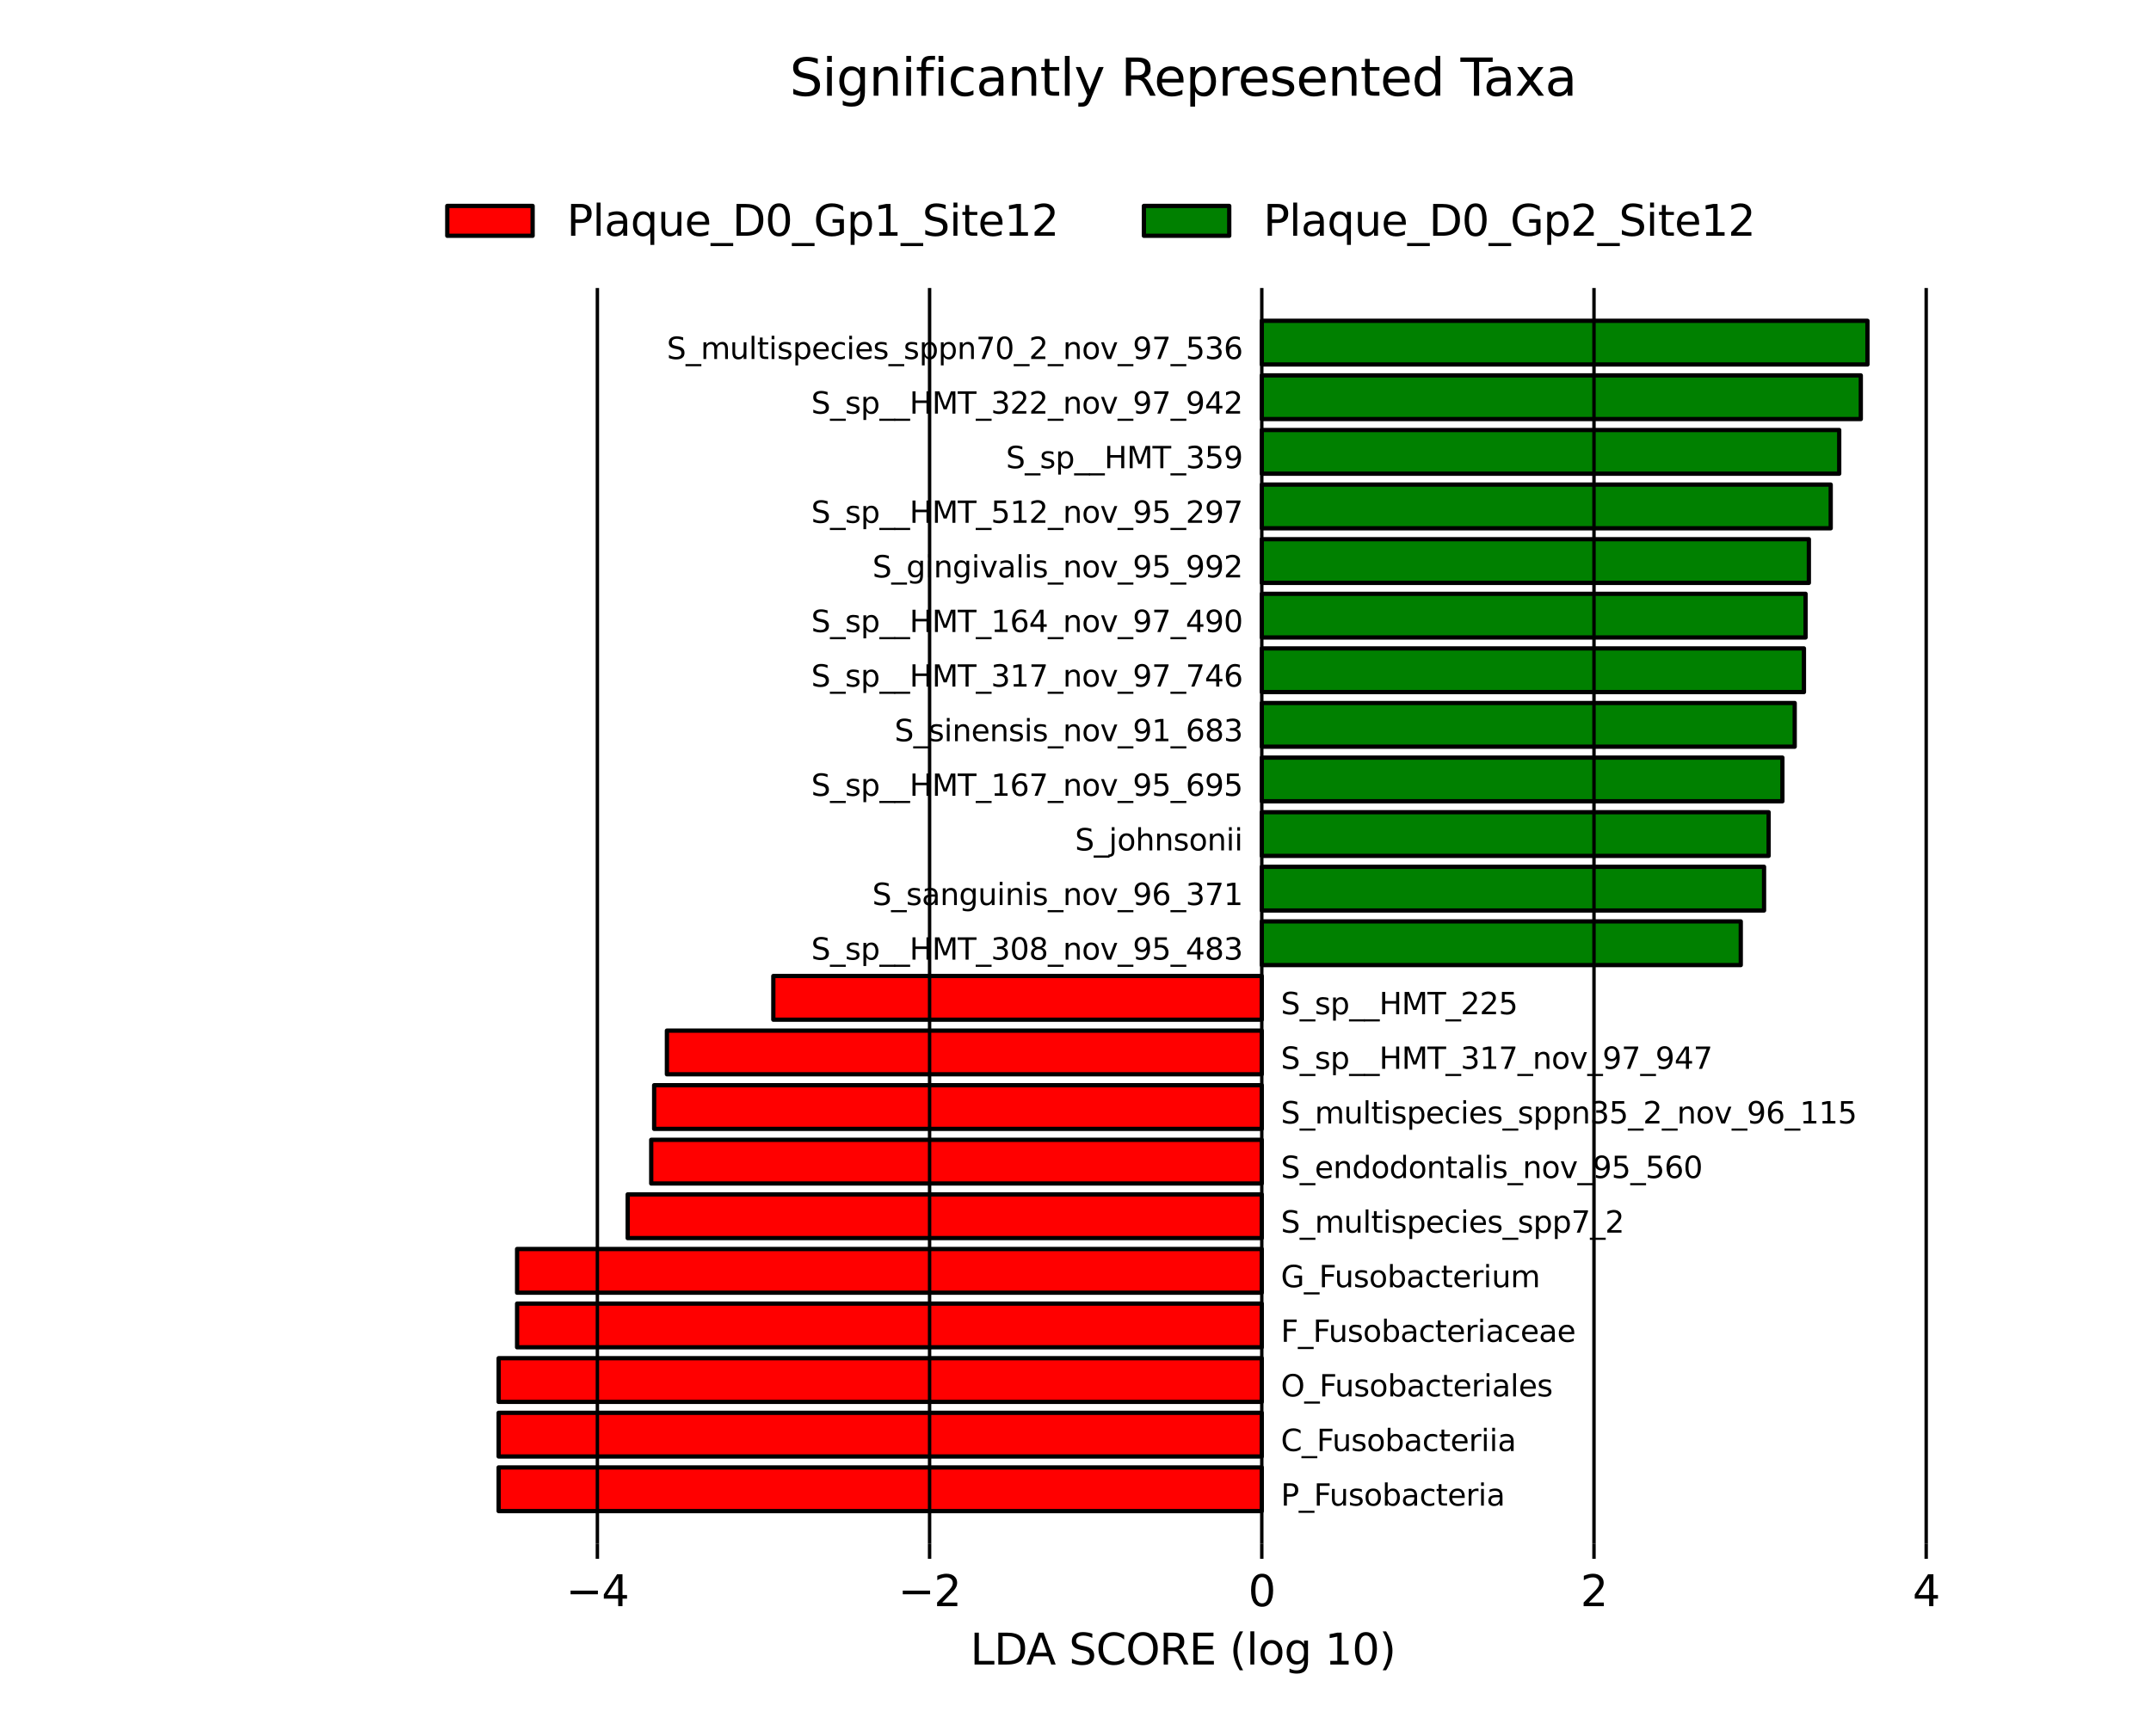
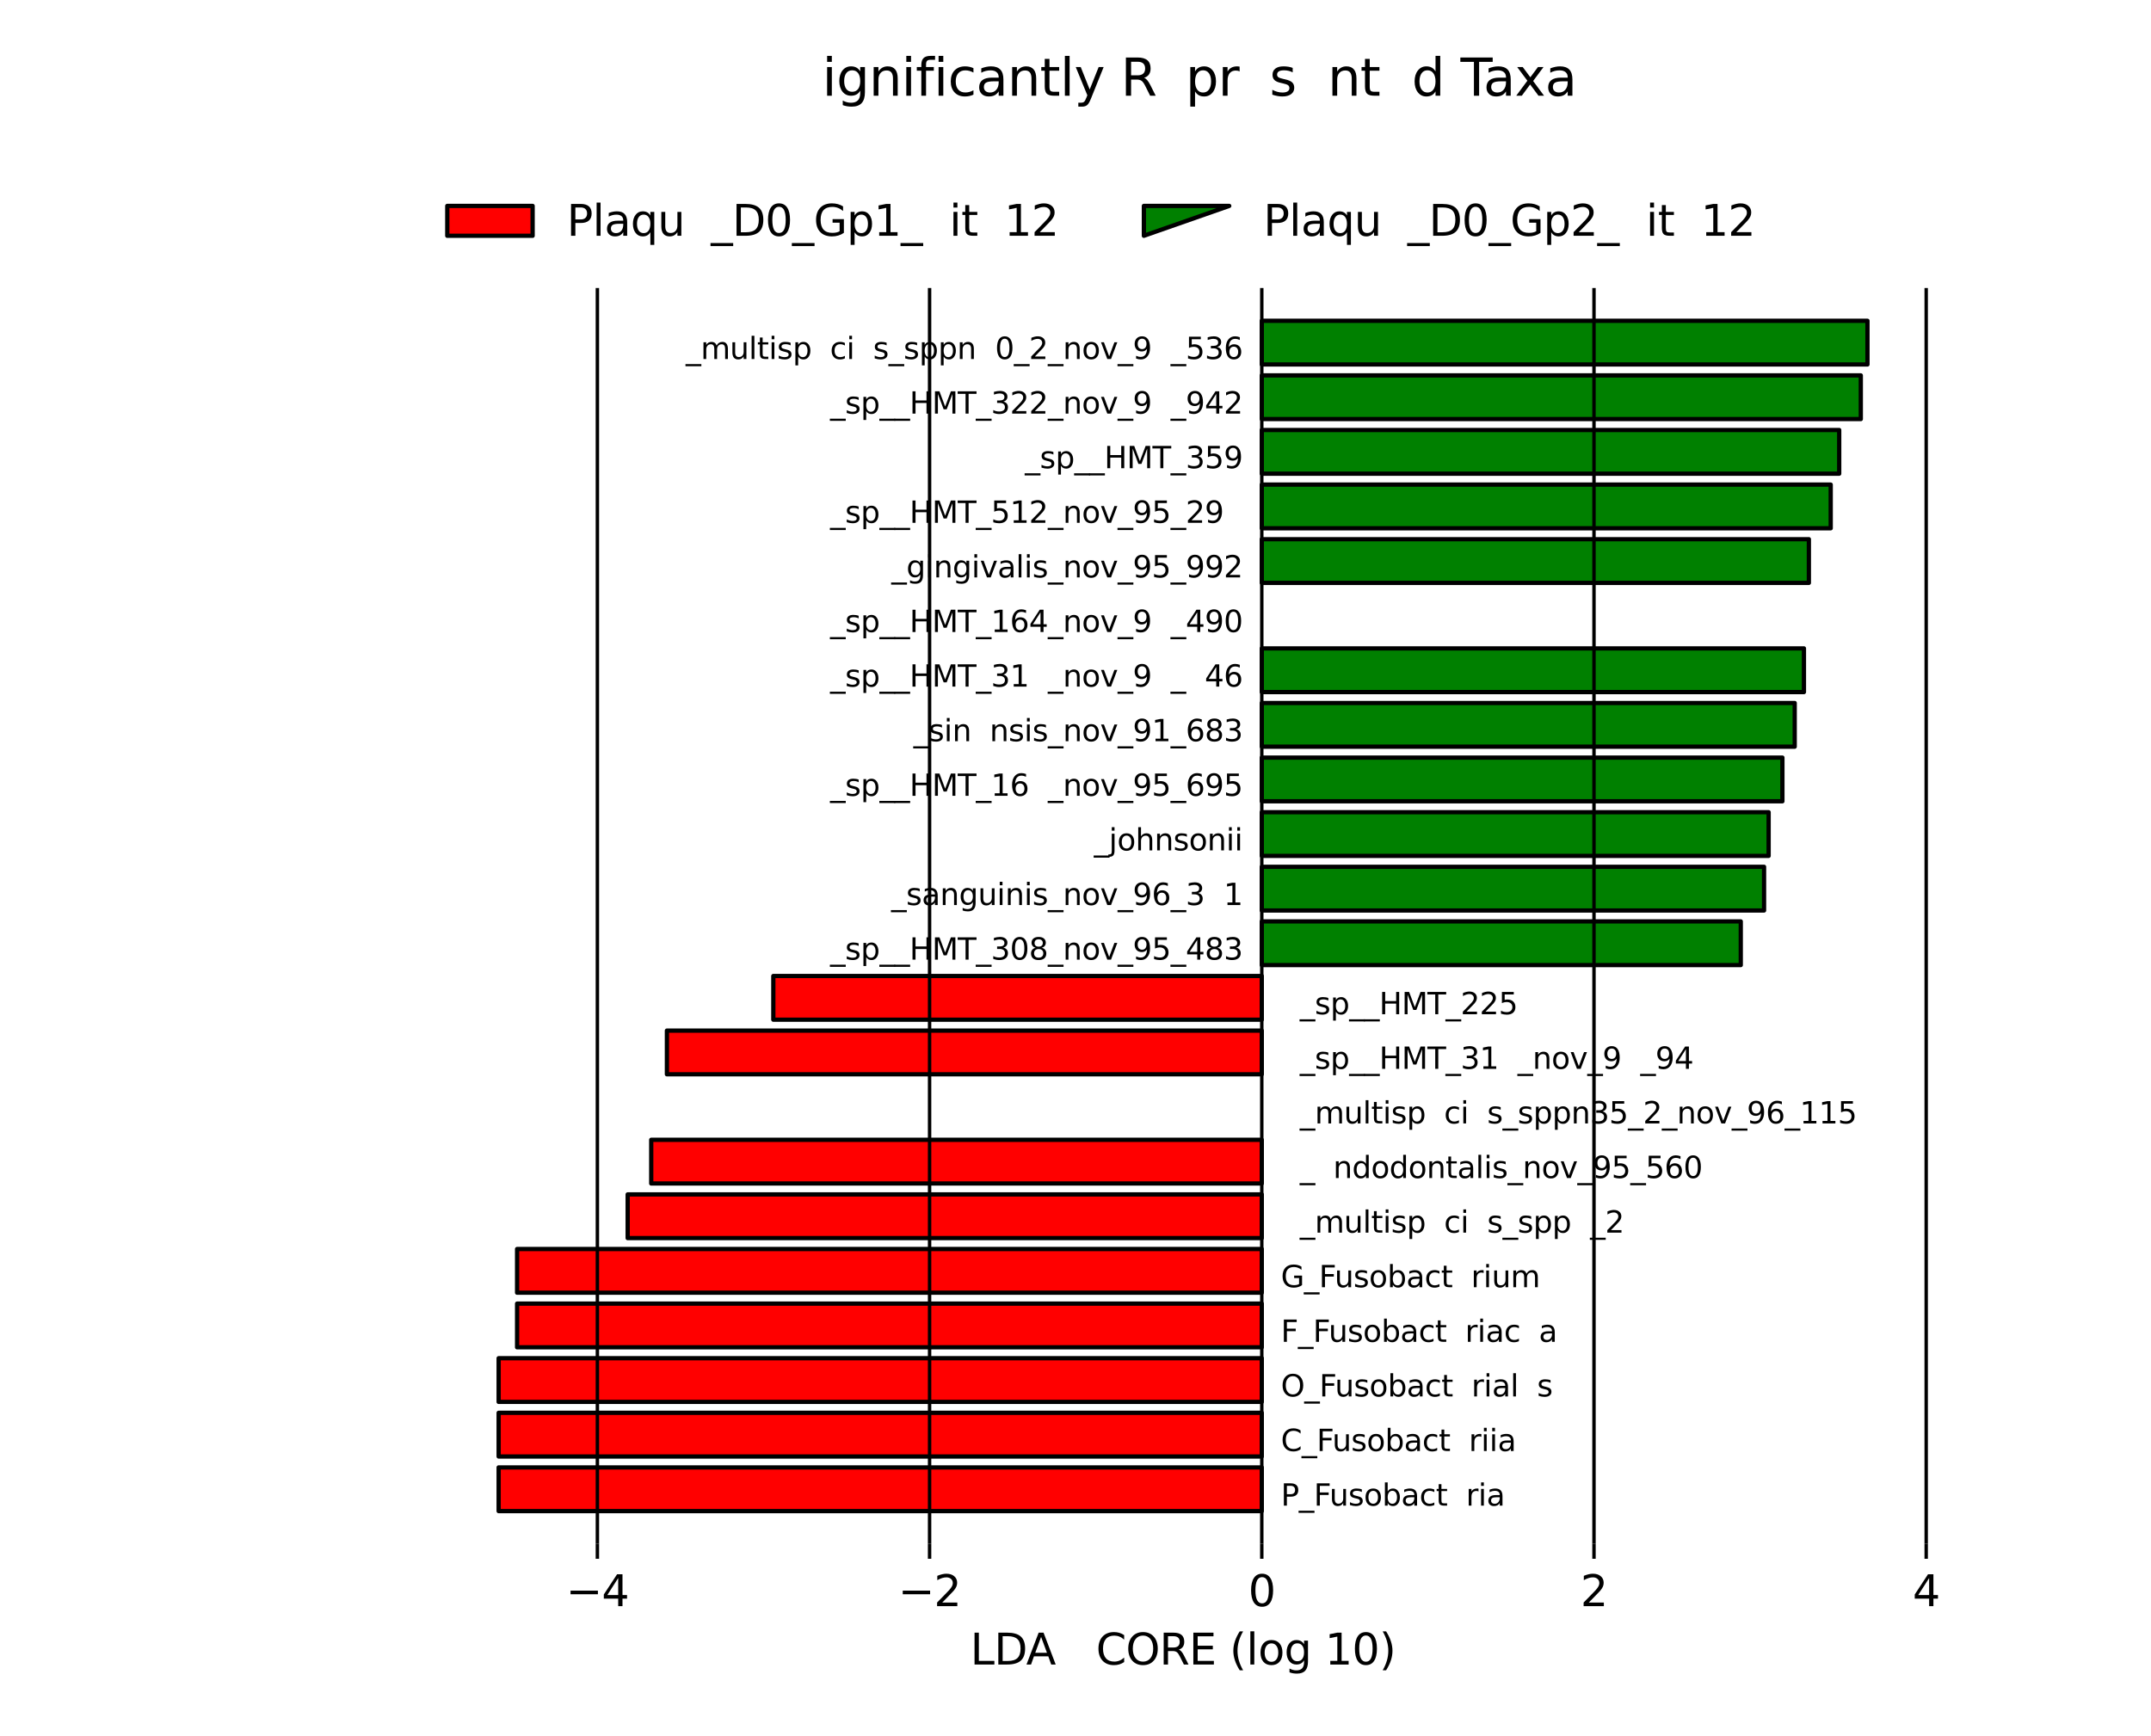
<svg xmlns="http://www.w3.org/2000/svg" xmlns:xlink="http://www.w3.org/1999/xlink" width="504pt" height="406.8pt" viewBox="0 0 504 406.8" version="1.1">
  <defs>
    <style type="text/css">*{stroke-linejoin: round; stroke-linecap: butt}</style>
  </defs>
  <g id="figure_1">
    <g id="patch_1">
      <path d="M 0 406.8  L 504 406.8  L 504 0  L 0 0  z " style="fill: #ffffff" />
    </g>
    <g id="axes_1">
      <g id="patch_2">
        <path d="M 295.649 354.123  L 116.836 354.123  L 116.836 343.886  L 295.649 343.886  z " clip-path="url(#p7d6e777379)" style="fill: #ff0000; stroke: #000000; stroke-linejoin: miter" />
      </g>
      <g id="patch_3">
        <path d="M 295.649 341.327  L 116.836 341.327  L 116.836 331.09  L 295.649 331.09  z " clip-path="url(#p7d6e777379)" style="fill: #ff0000; stroke: #000000; stroke-linejoin: miter" />
      </g>
      <g id="patch_4">
        <path d="M 295.649 328.531  L 116.836 328.531  L 116.836 318.295  L 295.649 318.295  z " clip-path="url(#p7d6e777379)" style="fill: #ff0000; stroke: #000000; stroke-linejoin: miter" />
      </g>
      <g id="patch_5">
        <path d="M 295.649 315.736  L 121.16 315.736  L 121.16 305.499  L 295.649 305.499  z " clip-path="url(#p7d6e777379)" style="fill: #ff0000; stroke: #000000; stroke-linejoin: miter" />
      </g>
      <g id="patch_6">
        <path d="M 295.649 302.94  L 121.16 302.94  L 121.16 292.703  L 295.649 292.703  z " clip-path="url(#p7d6e777379)" style="fill: #ff0000; stroke: #000000; stroke-linejoin: miter" />
      </g>
      <g id="patch_7">
        <path d="M 295.649 290.144  L 147.069 290.144  L 147.069 279.908  L 295.649 279.908  z " clip-path="url(#p7d6e777379)" style="fill: #ff0000; stroke: #000000; stroke-linejoin: miter" />
      </g>
      <g id="patch_8">
        <path d="M 295.649 277.349  L 152.586 277.349  L 152.586 267.112  L 295.649 267.112  z " clip-path="url(#p7d6e777379)" style="fill: #ff0000; stroke: #000000; stroke-linejoin: miter" />
      </g>
      <g id="patch_9">
-         <path d="M 295.649 264.553  L 153.274 264.553  L 153.274 254.317  L 295.649 254.317  z " clip-path="url(#p7d6e777379)" style="fill: #ff0000; stroke: #000000; stroke-linejoin: miter" />
-       </g>
+         </g>
      <g id="patch_10">
        <path d="M 295.649 251.757  L 156.263 251.757  L 156.263 241.521  L 295.649 241.521  z " clip-path="url(#p7d6e777379)" style="fill: #ff0000; stroke: #000000; stroke-linejoin: miter" />
      </g>
      <g id="patch_11">
        <path d="M 295.649 238.962  L 181.196 238.962  L 181.196 228.725  L 295.649 228.725  z " clip-path="url(#p7d6e777379)" style="fill: #ff0000; stroke: #000000; stroke-linejoin: miter" />
      </g>
      <g id="patch_12">
        <path d="M 295.649 226.166  L 407.879 226.166  L 407.879 215.93  L 295.649 215.93  z " clip-path="url(#p7d6e777379)" style="fill: #008000; stroke: #000000; stroke-linejoin: miter" />
      </g>
      <g id="patch_13">
        <path d="M 295.649 213.37  L 413.336 213.37  L 413.336 203.134  L 295.649 203.134  z " clip-path="url(#p7d6e777379)" style="fill: #008000; stroke: #000000; stroke-linejoin: miter" />
      </g>
      <g id="patch_14">
        <path d="M 295.649 200.575  L 414.407 200.575  L 414.407 190.338  L 295.649 190.338  z " clip-path="url(#p7d6e777379)" style="fill: #008000; stroke: #000000; stroke-linejoin: miter" />
      </g>
      <g id="patch_15">
        <path d="M 295.649 187.779  L 417.633 187.779  L 417.633 177.543  L 295.649 177.543  z " clip-path="url(#p7d6e777379)" style="fill: #008000; stroke: #000000; stroke-linejoin: miter" />
      </g>
      <g id="patch_16">
        <path d="M 295.649 174.983  L 420.517 174.983  L 420.517 164.747  L 295.649 164.747  z " clip-path="url(#p7d6e777379)" style="fill: #008000; stroke: #000000; stroke-linejoin: miter" />
      </g>
      <g id="patch_17">
        <path d="M 295.649 162.188  L 422.68 162.188  L 422.68 151.951  L 295.649 151.951  z " clip-path="url(#p7d6e777379)" style="fill: #008000; stroke: #000000; stroke-linejoin: miter" />
      </g>
      <g id="patch_18">
-         <path d="M 295.649 149.392  L 423.06 149.392  L 423.06 139.156  L 295.649 139.156  z " clip-path="url(#p7d6e777379)" style="fill: #008000; stroke: #000000; stroke-linejoin: miter" />
-       </g>
+         </g>
      <g id="patch_19">
        <path d="M 295.649 136.597  L 423.837 136.597  L 423.837 126.36  L 295.649 126.36  z " clip-path="url(#p7d6e777379)" style="fill: #008000; stroke: #000000; stroke-linejoin: miter" />
      </g>
      <g id="patch_20">
        <path d="M 295.649 123.801  L 428.954 123.801  L 428.954 113.564  L 295.649 113.564  z " clip-path="url(#p7d6e777379)" style="fill: #008000; stroke: #000000; stroke-linejoin: miter" />
      </g>
      <g id="patch_21">
        <path d="M 295.649 111.005  L 430.944 111.005  L 430.944 100.769  L 295.649 100.769  z " clip-path="url(#p7d6e777379)" style="fill: #008000; stroke: #000000; stroke-linejoin: miter" />
      </g>
      <g id="patch_22">
        <path d="M 295.649 98.21  L 436.006 98.21  L 436.006 87.973  L 295.649 87.973  z " clip-path="url(#p7d6e777379)" style="fill: #008000; stroke: #000000; stroke-linejoin: miter" />
      </g>
      <g id="patch_23">
        <path d="M 295.649 85.414  L 437.564 85.414  L 437.564 75.177  L 295.649 75.177  z " clip-path="url(#p7d6e777379)" style="fill: #008000; stroke: #000000; stroke-linejoin: miter" />
      </g>
      <g id="matplotlib.axis_1">
        <g id="xtick_1">
          <g id="line2d_1">
            <path d="M 139.972 361.8  L 139.972 67.5  " clip-path="url(#p7d6e777379)" style="fill: none; stroke: #000000; stroke-width: 0.8; stroke-linecap: square" />
          </g>
          <g id="line2d_2">
            <defs>
              <path id="mda5ead8d5c" d="M 0 0  L 0 3.5  " style="stroke: #000000; stroke-width: 0.8" />
            </defs>
            <g>
              <use xlink:href="#mda5ead8d5c" x="139.972" y="361.8" style="stroke: #000000; stroke-width: 0.8" />
            </g>
          </g>
          <g id="text_1">
            <g transform="translate(132.601 376.398) scale(0.1 -0.1)">
              <defs>
                <path id="DejaVuSans-2212" d="M 678 2272  L 4684 2272  L 4684 1741  L 678 1741  L 678 2272  z " transform="scale(0.016)" />
                <path id="DejaVuSans-34" d="M 2419 4116  L 825 1625  L 2419 1625  L 2419 4116  z M 2253 4666  L 3047 4666  L 3047 1625  L 3713 1625  L 3713 1100  L 3047 1100  L 3047 0  L 2419 0  L 2419 1100  L 313 1100  L 313 1709  L 2253 4666  z " transform="scale(0.016)" />
              </defs>
              <use xlink:href="#DejaVuSans-2212" />
              <use xlink:href="#DejaVuSans-34" transform="translate(83.789 0)" />
            </g>
          </g>
        </g>
        <g id="xtick_2">
          <g id="line2d_3">
            <path d="M 217.811 361.8  L 217.811 67.5  " clip-path="url(#p7d6e777379)" style="fill: none; stroke: #000000; stroke-width: 0.8; stroke-linecap: square" />
          </g>
          <g id="line2d_4">
            <g>
              <use xlink:href="#mda5ead8d5c" x="217.811" y="361.8" style="stroke: #000000; stroke-width: 0.8" />
            </g>
          </g>
          <g id="text_2">
            <g transform="translate(210.439 376.398) scale(0.1 -0.1)">
              <defs>
                <path id="DejaVuSans-32" d="M 1228 531  L 3431 531  L 3431 0  L 469 0  L 469 531  Q 828 903 1448 1529  Q 2069 2156 2228 2338  Q 2531 2678 2651 2914  Q 2772 3150 2772 3378  Q 2772 3750 2511 3984  Q 2250 4219 1831 4219  Q 1534 4219 1204 4116  Q 875 4013 500 3803  L 500 4441  Q 881 4594 1212 4672  Q 1544 4750 1819 4750  Q 2544 4750 2975 4387  Q 3406 4025 3406 3419  Q 3406 3131 3298 2873  Q 3191 2616 2906 2266  Q 2828 2175 2409 1742  Q 1991 1309 1228 531  z " transform="scale(0.016)" />
              </defs>
              <use xlink:href="#DejaVuSans-2212" />
              <use xlink:href="#DejaVuSans-32" transform="translate(83.789 0)" />
            </g>
          </g>
        </g>
        <g id="xtick_3">
          <g id="line2d_5">
            <path d="M 295.649 361.8  L 295.649 67.5  " clip-path="url(#p7d6e777379)" style="fill: none; stroke: #000000; stroke-width: 0.8; stroke-linecap: square" />
          </g>
          <g id="line2d_6">
            <g>
              <use xlink:href="#mda5ead8d5c" x="295.649" y="361.8" style="stroke: #000000; stroke-width: 0.8" />
            </g>
          </g>
          <g id="text_3">
            <g transform="translate(292.468 376.398) scale(0.1 -0.1)">
              <defs>
                <path id="DejaVuSans-30" d="M 2034 4250  Q 1547 4250 1301 3770  Q 1056 3291 1056 2328  Q 1056 1369 1301 889  Q 1547 409 2034 409  Q 2525 409 2770 889  Q 3016 1369 3016 2328  Q 3016 3291 2770 3770  Q 2525 4250 2034 4250  z M 2034 4750  Q 2819 4750 3233 4129  Q 3647 3509 3647 2328  Q 3647 1150 3233 529  Q 2819 -91 2034 -91  Q 1250 -91 836 529  Q 422 1150 422 2328  Q 422 3509 836 4129  Q 1250 4750 2034 4750  z " transform="scale(0.016)" />
              </defs>
              <use xlink:href="#DejaVuSans-30" />
            </g>
          </g>
        </g>
        <g id="xtick_4">
          <g id="line2d_7">
            <path d="M 373.487 361.8  L 373.487 67.5  " clip-path="url(#p7d6e777379)" style="fill: none; stroke: #000000; stroke-width: 0.8; stroke-linecap: square" />
          </g>
          <g id="line2d_8">
            <g>
              <use xlink:href="#mda5ead8d5c" x="373.487" y="361.8" style="stroke: #000000; stroke-width: 0.8" />
            </g>
          </g>
          <g id="text_4">
            <g transform="translate(370.306 376.398) scale(0.1 -0.1)">
              <use xlink:href="#DejaVuSans-32" />
            </g>
          </g>
        </g>
        <g id="xtick_5">
          <g id="line2d_9">
            <path d="M 451.325 361.8  L 451.325 67.5  " clip-path="url(#p7d6e777379)" style="fill: none; stroke: #000000; stroke-width: 0.8; stroke-linecap: square" />
          </g>
          <g id="line2d_10">
            <g>
              <use xlink:href="#mda5ead8d5c" x="451.325" y="361.8" style="stroke: #000000; stroke-width: 0.8" />
            </g>
          </g>
          <g id="text_5">
            <g transform="translate(448.144 376.398) scale(0.1 -0.1)">
              <use xlink:href="#DejaVuSans-34" />
            </g>
          </g>
        </g>
        <g id="text_6">
          <g transform="translate(227.342 390.077) scale(0.1 -0.1)">
            <defs>
              <path id="DejaVuSans-4c" d="M 628 4666  L 1259 4666  L 1259 531  L 3531 531  L 3531 0  L 628 0  L 628 4666  z " transform="scale(0.016)" />
              <path id="DejaVuSans-44" d="M 1259 4147  L 1259 519  L 2022 519  Q 2988 519 3436 956  Q 3884 1394 3884 2338  Q 3884 3275 3436 3711  Q 2988 4147 2022 4147  L 1259 4147  z M 628 4666  L 1925 4666  Q 3281 4666 3915 4102  Q 4550 3538 4550 2338  Q 4550 1131 3912 565  Q 3275 0 1925 0  L 628 0  L 628 4666  z " transform="scale(0.016)" />
              <path id="DejaVuSans-41" d="M 2188 4044  L 1331 1722  L 3047 1722  L 2188 4044  z M 1831 4666  L 2547 4666  L 4325 0  L 3669 0  L 3244 1197  L 1141 1197  L 716 0  L 50 0  L 1831 4666  z " transform="scale(0.016)" />
              <path id="DejaVuSans-20" transform="scale(0.016)" />
-               <path id="DejaVuSans-53" d="M 3425 4513  L 3425 3897  Q 3066 4069 2747 4153  Q 2428 4238 2131 4238  Q 1616 4238 1336 4038  Q 1056 3838 1056 3469  Q 1056 3159 1242 3001  Q 1428 2844 1947 2747  L 2328 2669  Q 3034 2534 3370 2195  Q 3706 1856 3706 1288  Q 3706 609 3251 259  Q 2797 -91 1919 -91  Q 1588 -91 1214 -16  Q 841 59 441 206  L 441 856  Q 825 641 1194 531  Q 1563 422 1919 422  Q 2459 422 2753 634  Q 3047 847 3047 1241  Q 3047 1584 2836 1778  Q 2625 1972 2144 2069  L 1759 2144  Q 1053 2284 737 2584  Q 422 2884 422 3419  Q 422 4038 858 4394  Q 1294 4750 2059 4750  Q 2388 4750 2728 4690  Q 3069 4631 3425 4513  z " transform="scale(0.016)" />
              <path id="DejaVuSans-43" d="M 4122 4306  L 4122 3641  Q 3803 3938 3442 4084  Q 3081 4231 2675 4231  Q 1875 4231 1450 3742  Q 1025 3253 1025 2328  Q 1025 1406 1450 917  Q 1875 428 2675 428  Q 3081 428 3442 575  Q 3803 722 4122 1019  L 4122 359  Q 3791 134 3420 21  Q 3050 -91 2638 -91  Q 1578 -91 968 557  Q 359 1206 359 2328  Q 359 3453 968 4101  Q 1578 4750 2638 4750  Q 3056 4750 3426 4639  Q 3797 4528 4122 4306  z " transform="scale(0.016)" />
              <path id="DejaVuSans-4f" d="M 2522 4238  Q 1834 4238 1429 3725  Q 1025 3213 1025 2328  Q 1025 1447 1429 934  Q 1834 422 2522 422  Q 3209 422 3611 934  Q 4013 1447 4013 2328  Q 4013 3213 3611 3725  Q 3209 4238 2522 4238  z M 2522 4750  Q 3503 4750 4090 4092  Q 4678 3434 4678 2328  Q 4678 1225 4090 567  Q 3503 -91 2522 -91  Q 1538 -91 948 565  Q 359 1222 359 2328  Q 359 3434 948 4092  Q 1538 4750 2522 4750  z " transform="scale(0.016)" />
              <path id="DejaVuSans-52" d="M 2841 2188  Q 3044 2119 3236 1894  Q 3428 1669 3622 1275  L 4263 0  L 3584 0  L 2988 1197  Q 2756 1666 2539 1819  Q 2322 1972 1947 1972  L 1259 1972  L 1259 0  L 628 0  L 628 4666  L 2053 4666  Q 2853 4666 3247 4331  Q 3641 3997 3641 3322  Q 3641 2881 3436 2590  Q 3231 2300 2841 2188  z M 1259 4147  L 1259 2491  L 2053 2491  Q 2509 2491 2742 2702  Q 2975 2913 2975 3322  Q 2975 3731 2742 3939  Q 2509 4147 2053 4147  L 1259 4147  z " transform="scale(0.016)" />
              <path id="DejaVuSans-45" d="M 628 4666  L 3578 4666  L 3578 4134  L 1259 4134  L 1259 2753  L 3481 2753  L 3481 2222  L 1259 2222  L 1259 531  L 3634 531  L 3634 0  L 628 0  L 628 4666  z " transform="scale(0.016)" />
              <path id="DejaVuSans-28" d="M 1984 4856  Q 1566 4138 1362 3434  Q 1159 2731 1159 2009  Q 1159 1288 1364 580  Q 1569 -128 1984 -844  L 1484 -844  Q 1016 -109 783 600  Q 550 1309 550 2009  Q 550 2706 781 3412  Q 1013 4119 1484 4856  L 1984 4856  z " transform="scale(0.016)" />
              <path id="DejaVuSans-6c" d="M 603 4863  L 1178 4863  L 1178 0  L 603 0  L 603 4863  z " transform="scale(0.016)" />
              <path id="DejaVuSans-6f" d="M 1959 3097  Q 1497 3097 1228 2736  Q 959 2375 959 1747  Q 959 1119 1226 758  Q 1494 397 1959 397  Q 2419 397 2687 759  Q 2956 1122 2956 1747  Q 2956 2369 2687 2733  Q 2419 3097 1959 3097  z M 1959 3584  Q 2709 3584 3137 3096  Q 3566 2609 3566 1747  Q 3566 888 3137 398  Q 2709 -91 1959 -91  Q 1206 -91 779 398  Q 353 888 353 1747  Q 353 2609 779 3096  Q 1206 3584 1959 3584  z " transform="scale(0.016)" />
              <path id="DejaVuSans-67" d="M 2906 1791  Q 2906 2416 2648 2759  Q 2391 3103 1925 3103  Q 1463 3103 1205 2759  Q 947 2416 947 1791  Q 947 1169 1205 825  Q 1463 481 1925 481  Q 2391 481 2648 825  Q 2906 1169 2906 1791  z M 3481 434  Q 3481 -459 3084 -895  Q 2688 -1331 1869 -1331  Q 1566 -1331 1297 -1286  Q 1028 -1241 775 -1147  L 775 -588  Q 1028 -725 1275 -790  Q 1522 -856 1778 -856  Q 2344 -856 2625 -561  Q 2906 -266 2906 331  L 2906 616  Q 2728 306 2450 153  Q 2172 0 1784 0  Q 1141 0 747 490  Q 353 981 353 1791  Q 353 2603 747 3093  Q 1141 3584 1784 3584  Q 2172 3584 2450 3431  Q 2728 3278 2906 2969  L 2906 3500  L 3481 3500  L 3481 434  z " transform="scale(0.016)" />
              <path id="DejaVuSans-31" d="M 794 531  L 1825 531  L 1825 4091  L 703 3866  L 703 4441  L 1819 4666  L 2450 4666  L 2450 531  L 3481 531  L 3481 0  L 794 0  L 794 531  z " transform="scale(0.016)" />
              <path id="DejaVuSans-29" d="M 513 4856  L 1013 4856  Q 1481 4119 1714 3412  Q 1947 2706 1947 2009  Q 1947 1309 1714 600  Q 1481 -109 1013 -844  L 513 -844  Q 928 -128 1133 580  Q 1338 1288 1338 2009  Q 1338 2731 1133 3434  Q 928 4138 513 4856  z " transform="scale(0.016)" />
            </defs>
            <use xlink:href="#DejaVuSans-4c" />
            <use xlink:href="#DejaVuSans-44" transform="translate(55.713 0)" />
            <use xlink:href="#DejaVuSans-41" transform="translate(130.965 0)" />
            <use xlink:href="#DejaVuSans-20" transform="translate(199.373 0)" />
            <use xlink:href="#DejaVuSans-53" transform="translate(231.16 0)" />
            <use xlink:href="#DejaVuSans-43" transform="translate(294.637 0)" />
            <use xlink:href="#DejaVuSans-4f" transform="translate(364.461 0)" />
            <use xlink:href="#DejaVuSans-52" transform="translate(443.172 0)" />
            <use xlink:href="#DejaVuSans-45" transform="translate(512.654 0)" />
            <use xlink:href="#DejaVuSans-20" transform="translate(575.838 0)" />
            <use xlink:href="#DejaVuSans-28" transform="translate(607.625 0)" />
            <use xlink:href="#DejaVuSans-6c" transform="translate(646.639 0)" />
            <use xlink:href="#DejaVuSans-6f" transform="translate(674.422 0)" />
            <use xlink:href="#DejaVuSans-67" transform="translate(735.604 0)" />
            <use xlink:href="#DejaVuSans-20" transform="translate(799.08 0)" />
            <use xlink:href="#DejaVuSans-31" transform="translate(830.867 0)" />
            <use xlink:href="#DejaVuSans-30" transform="translate(894.49 0)" />
            <use xlink:href="#DejaVuSans-29" transform="translate(958.113 0)" />
          </g>
        </g>
      </g>
      <g id="matplotlib.axis_2" />
      <g id="text_7">
        <g transform="translate(300.119 352.843) scale(0.07 -0.07)">
          <defs>
            <path id="DejaVuSans-50" d="M 1259 4147  L 1259 2394  L 2053 2394  Q 2494 2394 2734 2622  Q 2975 2850 2975 3272  Q 2975 3691 2734 3919  Q 2494 4147 2053 4147  L 1259 4147  z M 628 4666  L 2053 4666  Q 2838 4666 3239 4311  Q 3641 3956 3641 3272  Q 3641 2581 3239 2228  Q 2838 1875 2053 1875  L 1259 1875  L 1259 0  L 628 0  L 628 4666  z " transform="scale(0.016)" />
            <path id="DejaVuSans-5f" d="M 3263 -1063  L 3263 -1509  L -63 -1509  L -63 -1063  L 3263 -1063  z " transform="scale(0.016)" />
            <path id="DejaVuSans-46" d="M 628 4666  L 3309 4666  L 3309 4134  L 1259 4134  L 1259 2759  L 3109 2759  L 3109 2228  L 1259 2228  L 1259 0  L 628 0  L 628 4666  z " transform="scale(0.016)" />
            <path id="DejaVuSans-75" d="M 544 1381  L 544 3500  L 1119 3500  L 1119 1403  Q 1119 906 1312 657  Q 1506 409 1894 409  Q 2359 409 2629 706  Q 2900 1003 2900 1516  L 2900 3500  L 3475 3500  L 3475 0  L 2900 0  L 2900 538  Q 2691 219 2414 64  Q 2138 -91 1772 -91  Q 1169 -91 856 284  Q 544 659 544 1381  z M 1991 3584  L 1991 3584  z " transform="scale(0.016)" />
            <path id="DejaVuSans-73" d="M 2834 3397  L 2834 2853  Q 2591 2978 2328 3040  Q 2066 3103 1784 3103  Q 1356 3103 1142 2972  Q 928 2841 928 2578  Q 928 2378 1081 2264  Q 1234 2150 1697 2047  L 1894 2003  Q 2506 1872 2764 1633  Q 3022 1394 3022 966  Q 3022 478 2636 193  Q 2250 -91 1575 -91  Q 1294 -91 989 -36  Q 684 19 347 128  L 347 722  Q 666 556 975 473  Q 1284 391 1588 391  Q 1994 391 2212 530  Q 2431 669 2431 922  Q 2431 1156 2273 1281  Q 2116 1406 1581 1522  L 1381 1569  Q 847 1681 609 1914  Q 372 2147 372 2553  Q 372 3047 722 3315  Q 1072 3584 1716 3584  Q 2034 3584 2315 3537  Q 2597 3491 2834 3397  z " transform="scale(0.016)" />
            <path id="DejaVuSans-62" d="M 3116 1747  Q 3116 2381 2855 2742  Q 2594 3103 2138 3103  Q 1681 3103 1420 2742  Q 1159 2381 1159 1747  Q 1159 1113 1420 752  Q 1681 391 2138 391  Q 2594 391 2855 752  Q 3116 1113 3116 1747  z M 1159 2969  Q 1341 3281 1617 3432  Q 1894 3584 2278 3584  Q 2916 3584 3314 3078  Q 3713 2572 3713 1747  Q 3713 922 3314 415  Q 2916 -91 2278 -91  Q 1894 -91 1617 61  Q 1341 213 1159 525  L 1159 0  L 581 0  L 581 4863  L 1159 4863  L 1159 2969  z " transform="scale(0.016)" />
            <path id="DejaVuSans-61" d="M 2194 1759  Q 1497 1759 1228 1600  Q 959 1441 959 1056  Q 959 750 1161 570  Q 1363 391 1709 391  Q 2188 391 2477 730  Q 2766 1069 2766 1631  L 2766 1759  L 2194 1759  z M 3341 1997  L 3341 0  L 2766 0  L 2766 531  Q 2569 213 2275 61  Q 1981 -91 1556 -91  Q 1019 -91 701 211  Q 384 513 384 1019  Q 384 1609 779 1909  Q 1175 2209 1959 2209  L 2766 2209  L 2766 2266  Q 2766 2663 2505 2880  Q 2244 3097 1772 3097  Q 1472 3097 1187 3025  Q 903 2953 641 2809  L 641 3341  Q 956 3463 1253 3523  Q 1550 3584 1831 3584  Q 2591 3584 2966 3190  Q 3341 2797 3341 1997  z " transform="scale(0.016)" />
            <path id="DejaVuSans-63" d="M 3122 3366  L 3122 2828  Q 2878 2963 2633 3030  Q 2388 3097 2138 3097  Q 1578 3097 1268 2742  Q 959 2388 959 1747  Q 959 1106 1268 751  Q 1578 397 2138 397  Q 2388 397 2633 464  Q 2878 531 3122 666  L 3122 134  Q 2881 22 2623 -34  Q 2366 -91 2075 -91  Q 1284 -91 818 406  Q 353 903 353 1747  Q 353 2603 823 3093  Q 1294 3584 2113 3584  Q 2378 3584 2631 3529  Q 2884 3475 3122 3366  z " transform="scale(0.016)" />
            <path id="DejaVuSans-74" d="M 1172 4494  L 1172 3500  L 2356 3500  L 2356 3053  L 1172 3053  L 1172 1153  Q 1172 725 1289 603  Q 1406 481 1766 481  L 2356 481  L 2356 0  L 1766 0  Q 1100 0 847 248  Q 594 497 594 1153  L 594 3053  L 172 3053  L 172 3500  L 594 3500  L 594 4494  L 1172 4494  z " transform="scale(0.016)" />
-             <path id="DejaVuSans-65" d="M 3597 1894  L 3597 1613  L 953 1613  Q 991 1019 1311 708  Q 1631 397 2203 397  Q 2534 397 2845 478  Q 3156 559 3463 722  L 3463 178  Q 3153 47 2828 -22  Q 2503 -91 2169 -91  Q 1331 -91 842 396  Q 353 884 353 1716  Q 353 2575 817 3079  Q 1281 3584 2069 3584  Q 2775 3584 3186 3129  Q 3597 2675 3597 1894  z M 3022 2063  Q 3016 2534 2758 2815  Q 2500 3097 2075 3097  Q 1594 3097 1305 2825  Q 1016 2553 972 2059  L 3022 2063  z " transform="scale(0.016)" />
            <path id="DejaVuSans-72" d="M 2631 2963  Q 2534 3019 2420 3045  Q 2306 3072 2169 3072  Q 1681 3072 1420 2755  Q 1159 2438 1159 1844  L 1159 0  L 581 0  L 581 3500  L 1159 3500  L 1159 2956  Q 1341 3275 1631 3429  Q 1922 3584 2338 3584  Q 2397 3584 2469 3576  Q 2541 3569 2628 3553  L 2631 2963  z " transform="scale(0.016)" />
            <path id="DejaVuSans-69" d="M 603 3500  L 1178 3500  L 1178 0  L 603 0  L 603 3500  z M 603 4863  L 1178 4863  L 1178 4134  L 603 4134  L 603 4863  z " transform="scale(0.016)" />
          </defs>
          <use xlink:href="#DejaVuSans-50" />
          <use xlink:href="#DejaVuSans-5f" transform="translate(60.303 0)" />
          <use xlink:href="#DejaVuSans-46" transform="translate(110.303 0)" />
          <use xlink:href="#DejaVuSans-75" transform="translate(162.322 0)" />
          <use xlink:href="#DejaVuSans-73" transform="translate(225.701 0)" />
          <use xlink:href="#DejaVuSans-6f" transform="translate(277.801 0)" />
          <use xlink:href="#DejaVuSans-62" transform="translate(338.982 0)" />
          <use xlink:href="#DejaVuSans-61" transform="translate(402.459 0)" />
          <use xlink:href="#DejaVuSans-63" transform="translate(463.738 0)" />
          <use xlink:href="#DejaVuSans-74" transform="translate(518.719 0)" />
          <use xlink:href="#DejaVuSans-65" transform="translate(557.928 0)" />
          <use xlink:href="#DejaVuSans-72" transform="translate(619.451 0)" />
          <use xlink:href="#DejaVuSans-69" transform="translate(660.564 0)" />
          <use xlink:href="#DejaVuSans-61" transform="translate(688.348 0)" />
        </g>
      </g>
      <g id="text_8">
        <g transform="translate(300.119 340.047) scale(0.07 -0.07)">
          <use xlink:href="#DejaVuSans-43" />
          <use xlink:href="#DejaVuSans-5f" transform="translate(69.824 0)" />
          <use xlink:href="#DejaVuSans-46" transform="translate(119.824 0)" />
          <use xlink:href="#DejaVuSans-75" transform="translate(171.844 0)" />
          <use xlink:href="#DejaVuSans-73" transform="translate(235.223 0)" />
          <use xlink:href="#DejaVuSans-6f" transform="translate(287.322 0)" />
          <use xlink:href="#DejaVuSans-62" transform="translate(348.504 0)" />
          <use xlink:href="#DejaVuSans-61" transform="translate(411.98 0)" />
          <use xlink:href="#DejaVuSans-63" transform="translate(473.26 0)" />
          <use xlink:href="#DejaVuSans-74" transform="translate(528.24 0)" />
          <use xlink:href="#DejaVuSans-65" transform="translate(567.449 0)" />
          <use xlink:href="#DejaVuSans-72" transform="translate(628.973 0)" />
          <use xlink:href="#DejaVuSans-69" transform="translate(670.086 0)" />
          <use xlink:href="#DejaVuSans-69" transform="translate(697.869 0)" />
          <use xlink:href="#DejaVuSans-61" transform="translate(725.652 0)" />
        </g>
      </g>
      <g id="text_9">
        <g transform="translate(300.119 327.252) scale(0.07 -0.07)">
          <use xlink:href="#DejaVuSans-4f" />
          <use xlink:href="#DejaVuSans-5f" transform="translate(78.711 0)" />
          <use xlink:href="#DejaVuSans-46" transform="translate(128.711 0)" />
          <use xlink:href="#DejaVuSans-75" transform="translate(180.73 0)" />
          <use xlink:href="#DejaVuSans-73" transform="translate(244.109 0)" />
          <use xlink:href="#DejaVuSans-6f" transform="translate(296.209 0)" />
          <use xlink:href="#DejaVuSans-62" transform="translate(357.391 0)" />
          <use xlink:href="#DejaVuSans-61" transform="translate(420.867 0)" />
          <use xlink:href="#DejaVuSans-63" transform="translate(482.146 0)" />
          <use xlink:href="#DejaVuSans-74" transform="translate(537.127 0)" />
          <use xlink:href="#DejaVuSans-65" transform="translate(576.336 0)" />
          <use xlink:href="#DejaVuSans-72" transform="translate(637.859 0)" />
          <use xlink:href="#DejaVuSans-69" transform="translate(678.973 0)" />
          <use xlink:href="#DejaVuSans-61" transform="translate(706.756 0)" />
          <use xlink:href="#DejaVuSans-6c" transform="translate(768.035 0)" />
          <use xlink:href="#DejaVuSans-65" transform="translate(795.818 0)" />
          <use xlink:href="#DejaVuSans-73" transform="translate(857.342 0)" />
        </g>
      </g>
      <g id="text_10">
        <g transform="translate(300.119 314.456) scale(0.07 -0.07)">
          <use xlink:href="#DejaVuSans-46" />
          <use xlink:href="#DejaVuSans-5f" transform="translate(57.52 0)" />
          <use xlink:href="#DejaVuSans-46" transform="translate(107.52 0)" />
          <use xlink:href="#DejaVuSans-75" transform="translate(159.539 0)" />
          <use xlink:href="#DejaVuSans-73" transform="translate(222.918 0)" />
          <use xlink:href="#DejaVuSans-6f" transform="translate(275.018 0)" />
          <use xlink:href="#DejaVuSans-62" transform="translate(336.199 0)" />
          <use xlink:href="#DejaVuSans-61" transform="translate(399.676 0)" />
          <use xlink:href="#DejaVuSans-63" transform="translate(460.955 0)" />
          <use xlink:href="#DejaVuSans-74" transform="translate(515.936 0)" />
          <use xlink:href="#DejaVuSans-65" transform="translate(555.145 0)" />
          <use xlink:href="#DejaVuSans-72" transform="translate(616.668 0)" />
          <use xlink:href="#DejaVuSans-69" transform="translate(657.781 0)" />
          <use xlink:href="#DejaVuSans-61" transform="translate(685.564 0)" />
          <use xlink:href="#DejaVuSans-63" transform="translate(746.844 0)" />
          <use xlink:href="#DejaVuSans-65" transform="translate(801.824 0)" />
          <use xlink:href="#DejaVuSans-61" transform="translate(863.348 0)" />
          <use xlink:href="#DejaVuSans-65" transform="translate(924.627 0)" />
        </g>
      </g>
      <g id="text_11">
        <g transform="translate(300.119 301.66) scale(0.07 -0.07)">
          <defs>
            <path id="DejaVuSans-47" d="M 3809 666  L 3809 1919  L 2778 1919  L 2778 2438  L 4434 2438  L 4434 434  Q 4069 175 3628 42  Q 3188 -91 2688 -91  Q 1594 -91 976 548  Q 359 1188 359 2328  Q 359 3472 976 4111  Q 1594 4750 2688 4750  Q 3144 4750 3555 4637  Q 3966 4525 4313 4306  L 4313 3634  Q 3963 3931 3569 4081  Q 3175 4231 2741 4231  Q 1884 4231 1454 3753  Q 1025 3275 1025 2328  Q 1025 1384 1454 906  Q 1884 428 2741 428  Q 3075 428 3337 486  Q 3600 544 3809 666  z " transform="scale(0.016)" />
            <path id="DejaVuSans-6d" d="M 3328 2828  Q 3544 3216 3844 3400  Q 4144 3584 4550 3584  Q 5097 3584 5394 3201  Q 5691 2819 5691 2113  L 5691 0  L 5113 0  L 5113 2094  Q 5113 2597 4934 2840  Q 4756 3084 4391 3084  Q 3944 3084 3684 2787  Q 3425 2491 3425 1978  L 3425 0  L 2847 0  L 2847 2094  Q 2847 2600 2669 2842  Q 2491 3084 2119 3084  Q 1678 3084 1418 2786  Q 1159 2488 1159 1978  L 1159 0  L 581 0  L 581 3500  L 1159 3500  L 1159 2956  Q 1356 3278 1631 3431  Q 1906 3584 2284 3584  Q 2666 3584 2933 3390  Q 3200 3197 3328 2828  z " transform="scale(0.016)" />
          </defs>
          <use xlink:href="#DejaVuSans-47" />
          <use xlink:href="#DejaVuSans-5f" transform="translate(77.49 0)" />
          <use xlink:href="#DejaVuSans-46" transform="translate(127.49 0)" />
          <use xlink:href="#DejaVuSans-75" transform="translate(179.51 0)" />
          <use xlink:href="#DejaVuSans-73" transform="translate(242.889 0)" />
          <use xlink:href="#DejaVuSans-6f" transform="translate(294.988 0)" />
          <use xlink:href="#DejaVuSans-62" transform="translate(356.17 0)" />
          <use xlink:href="#DejaVuSans-61" transform="translate(419.646 0)" />
          <use xlink:href="#DejaVuSans-63" transform="translate(480.926 0)" />
          <use xlink:href="#DejaVuSans-74" transform="translate(535.906 0)" />
          <use xlink:href="#DejaVuSans-65" transform="translate(575.115 0)" />
          <use xlink:href="#DejaVuSans-72" transform="translate(636.639 0)" />
          <use xlink:href="#DejaVuSans-69" transform="translate(677.752 0)" />
          <use xlink:href="#DejaVuSans-75" transform="translate(705.535 0)" />
          <use xlink:href="#DejaVuSans-6d" transform="translate(768.914 0)" />
        </g>
      </g>
      <g id="text_12">
        <g transform="translate(300.119 288.865) scale(0.07 -0.07)">
          <defs>
            <path id="DejaVuSans-70" d="M 1159 525  L 1159 -1331  L 581 -1331  L 581 3500  L 1159 3500  L 1159 2969  Q 1341 3281 1617 3432  Q 1894 3584 2278 3584  Q 2916 3584 3314 3078  Q 3713 2572 3713 1747  Q 3713 922 3314 415  Q 2916 -91 2278 -91  Q 1894 -91 1617 61  Q 1341 213 1159 525  z M 3116 1747  Q 3116 2381 2855 2742  Q 2594 3103 2138 3103  Q 1681 3103 1420 2742  Q 1159 2381 1159 1747  Q 1159 1113 1420 752  Q 1681 391 2138 391  Q 2594 391 2855 752  Q 3116 1113 3116 1747  z " transform="scale(0.016)" />
-             <path id="DejaVuSans-37" d="M 525 4666  L 3525 4666  L 3525 4397  L 1831 0  L 1172 0  L 2766 4134  L 525 4134  L 525 4666  z " transform="scale(0.016)" />
          </defs>
          <use xlink:href="#DejaVuSans-53" />
          <use xlink:href="#DejaVuSans-5f" transform="translate(63.477 0)" />
          <use xlink:href="#DejaVuSans-6d" transform="translate(113.477 0)" />
          <use xlink:href="#DejaVuSans-75" transform="translate(210.889 0)" />
          <use xlink:href="#DejaVuSans-6c" transform="translate(274.268 0)" />
          <use xlink:href="#DejaVuSans-74" transform="translate(302.051 0)" />
          <use xlink:href="#DejaVuSans-69" transform="translate(341.26 0)" />
          <use xlink:href="#DejaVuSans-73" transform="translate(369.043 0)" />
          <use xlink:href="#DejaVuSans-70" transform="translate(421.143 0)" />
          <use xlink:href="#DejaVuSans-65" transform="translate(484.619 0)" />
          <use xlink:href="#DejaVuSans-63" transform="translate(546.143 0)" />
          <use xlink:href="#DejaVuSans-69" transform="translate(601.123 0)" />
          <use xlink:href="#DejaVuSans-65" transform="translate(628.906 0)" />
          <use xlink:href="#DejaVuSans-73" transform="translate(690.43 0)" />
          <use xlink:href="#DejaVuSans-5f" transform="translate(742.529 0)" />
          <use xlink:href="#DejaVuSans-73" transform="translate(792.529 0)" />
          <use xlink:href="#DejaVuSans-70" transform="translate(844.629 0)" />
          <use xlink:href="#DejaVuSans-70" transform="translate(908.105 0)" />
          <use xlink:href="#DejaVuSans-37" transform="translate(971.582 0)" />
          <use xlink:href="#DejaVuSans-5f" transform="translate(1035.205 0)" />
          <use xlink:href="#DejaVuSans-32" transform="translate(1085.205 0)" />
        </g>
      </g>
      <g id="text_13">
        <g transform="translate(300.119 276.069) scale(0.07 -0.07)">
          <defs>
            <path id="DejaVuSans-6e" d="M 3513 2113  L 3513 0  L 2938 0  L 2938 2094  Q 2938 2591 2744 2837  Q 2550 3084 2163 3084  Q 1697 3084 1428 2787  Q 1159 2491 1159 1978  L 1159 0  L 581 0  L 581 3500  L 1159 3500  L 1159 2956  Q 1366 3272 1645 3428  Q 1925 3584 2291 3584  Q 2894 3584 3203 3211  Q 3513 2838 3513 2113  z " transform="scale(0.016)" />
            <path id="DejaVuSans-64" d="M 2906 2969  L 2906 4863  L 3481 4863  L 3481 0  L 2906 0  L 2906 525  Q 2725 213 2448 61  Q 2172 -91 1784 -91  Q 1150 -91 751 415  Q 353 922 353 1747  Q 353 2572 751 3078  Q 1150 3584 1784 3584  Q 2172 3584 2448 3432  Q 2725 3281 2906 2969  z M 947 1747  Q 947 1113 1208 752  Q 1469 391 1925 391  Q 2381 391 2643 752  Q 2906 1113 2906 1747  Q 2906 2381 2643 2742  Q 2381 3103 1925 3103  Q 1469 3103 1208 2742  Q 947 2381 947 1747  z " transform="scale(0.016)" />
            <path id="DejaVuSans-76" d="M 191 3500  L 800 3500  L 1894 563  L 2988 3500  L 3597 3500  L 2284 0  L 1503 0  L 191 3500  z " transform="scale(0.016)" />
            <path id="DejaVuSans-39" d="M 703 97  L 703 672  Q 941 559 1184 500  Q 1428 441 1663 441  Q 2288 441 2617 861  Q 2947 1281 2994 2138  Q 2813 1869 2534 1725  Q 2256 1581 1919 1581  Q 1219 1581 811 2004  Q 403 2428 403 3163  Q 403 3881 828 4315  Q 1253 4750 1959 4750  Q 2769 4750 3195 4129  Q 3622 3509 3622 2328  Q 3622 1225 3098 567  Q 2575 -91 1691 -91  Q 1453 -91 1209 -44  Q 966 3 703 97  z M 1959 2075  Q 2384 2075 2632 2365  Q 2881 2656 2881 3163  Q 2881 3666 2632 3958  Q 2384 4250 1959 4250  Q 1534 4250 1286 3958  Q 1038 3666 1038 3163  Q 1038 2656 1286 2365  Q 1534 2075 1959 2075  z " transform="scale(0.016)" />
            <path id="DejaVuSans-35" d="M 691 4666  L 3169 4666  L 3169 4134  L 1269 4134  L 1269 2991  Q 1406 3038 1543 3061  Q 1681 3084 1819 3084  Q 2600 3084 3056 2656  Q 3513 2228 3513 1497  Q 3513 744 3044 326  Q 2575 -91 1722 -91  Q 1428 -91 1123 -41  Q 819 9 494 109  L 494 744  Q 775 591 1075 516  Q 1375 441 1709 441  Q 2250 441 2565 725  Q 2881 1009 2881 1497  Q 2881 1984 2565 2268  Q 2250 2553 1709 2553  Q 1456 2553 1204 2497  Q 953 2441 691 2322  L 691 4666  z " transform="scale(0.016)" />
            <path id="DejaVuSans-36" d="M 2113 2584  Q 1688 2584 1439 2293  Q 1191 2003 1191 1497  Q 1191 994 1439 701  Q 1688 409 2113 409  Q 2538 409 2786 701  Q 3034 994 3034 1497  Q 3034 2003 2786 2293  Q 2538 2584 2113 2584  z M 3366 4563  L 3366 3988  Q 3128 4100 2886 4159  Q 2644 4219 2406 4219  Q 1781 4219 1451 3797  Q 1122 3375 1075 2522  Q 1259 2794 1537 2939  Q 1816 3084 2150 3084  Q 2853 3084 3261 2657  Q 3669 2231 3669 1497  Q 3669 778 3244 343  Q 2819 -91 2113 -91  Q 1303 -91 875 529  Q 447 1150 447 2328  Q 447 3434 972 4092  Q 1497 4750 2381 4750  Q 2619 4750 2861 4703  Q 3103 4656 3366 4563  z " transform="scale(0.016)" />
          </defs>
          <use xlink:href="#DejaVuSans-53" />
          <use xlink:href="#DejaVuSans-5f" transform="translate(63.477 0)" />
          <use xlink:href="#DejaVuSans-65" transform="translate(113.477 0)" />
          <use xlink:href="#DejaVuSans-6e" transform="translate(175 0)" />
          <use xlink:href="#DejaVuSans-64" transform="translate(238.379 0)" />
          <use xlink:href="#DejaVuSans-6f" transform="translate(301.855 0)" />
          <use xlink:href="#DejaVuSans-64" transform="translate(363.037 0)" />
          <use xlink:href="#DejaVuSans-6f" transform="translate(426.514 0)" />
          <use xlink:href="#DejaVuSans-6e" transform="translate(487.695 0)" />
          <use xlink:href="#DejaVuSans-74" transform="translate(551.074 0)" />
          <use xlink:href="#DejaVuSans-61" transform="translate(590.283 0)" />
          <use xlink:href="#DejaVuSans-6c" transform="translate(651.562 0)" />
          <use xlink:href="#DejaVuSans-69" transform="translate(679.346 0)" />
          <use xlink:href="#DejaVuSans-73" transform="translate(707.129 0)" />
          <use xlink:href="#DejaVuSans-5f" transform="translate(759.229 0)" />
          <use xlink:href="#DejaVuSans-6e" transform="translate(809.229 0)" />
          <use xlink:href="#DejaVuSans-6f" transform="translate(872.607 0)" />
          <use xlink:href="#DejaVuSans-76" transform="translate(933.789 0)" />
          <use xlink:href="#DejaVuSans-5f" transform="translate(992.969 0)" />
          <use xlink:href="#DejaVuSans-39" transform="translate(1042.969 0)" />
          <use xlink:href="#DejaVuSans-35" transform="translate(1106.592 0)" />
          <use xlink:href="#DejaVuSans-5f" transform="translate(1170.215 0)" />
          <use xlink:href="#DejaVuSans-35" transform="translate(1220.215 0)" />
          <use xlink:href="#DejaVuSans-36" transform="translate(1283.838 0)" />
          <use xlink:href="#DejaVuSans-30" transform="translate(1347.461 0)" />
        </g>
      </g>
      <g id="text_14">
        <g transform="translate(300.119 263.273) scale(0.07 -0.07)">
          <defs>
            <path id="DejaVuSans-33" d="M 2597 2516  Q 3050 2419 3304 2112  Q 3559 1806 3559 1356  Q 3559 666 3084 287  Q 2609 -91 1734 -91  Q 1441 -91 1130 -33  Q 819 25 488 141  L 488 750  Q 750 597 1062 519  Q 1375 441 1716 441  Q 2309 441 2620 675  Q 2931 909 2931 1356  Q 2931 1769 2642 2001  Q 2353 2234 1838 2234  L 1294 2234  L 1294 2753  L 1863 2753  Q 2328 2753 2575 2939  Q 2822 3125 2822 3475  Q 2822 3834 2567 4026  Q 2313 4219 1838 4219  Q 1578 4219 1281 4162  Q 984 4106 628 3988  L 628 4550  Q 988 4650 1302 4700  Q 1616 4750 1894 4750  Q 2613 4750 3031 4423  Q 3450 4097 3450 3541  Q 3450 3153 3228 2886  Q 3006 2619 2597 2516  z " transform="scale(0.016)" />
          </defs>
          <use xlink:href="#DejaVuSans-53" />
          <use xlink:href="#DejaVuSans-5f" transform="translate(63.477 0)" />
          <use xlink:href="#DejaVuSans-6d" transform="translate(113.477 0)" />
          <use xlink:href="#DejaVuSans-75" transform="translate(210.889 0)" />
          <use xlink:href="#DejaVuSans-6c" transform="translate(274.268 0)" />
          <use xlink:href="#DejaVuSans-74" transform="translate(302.051 0)" />
          <use xlink:href="#DejaVuSans-69" transform="translate(341.26 0)" />
          <use xlink:href="#DejaVuSans-73" transform="translate(369.043 0)" />
          <use xlink:href="#DejaVuSans-70" transform="translate(421.143 0)" />
          <use xlink:href="#DejaVuSans-65" transform="translate(484.619 0)" />
          <use xlink:href="#DejaVuSans-63" transform="translate(546.143 0)" />
          <use xlink:href="#DejaVuSans-69" transform="translate(601.123 0)" />
          <use xlink:href="#DejaVuSans-65" transform="translate(628.906 0)" />
          <use xlink:href="#DejaVuSans-73" transform="translate(690.43 0)" />
          <use xlink:href="#DejaVuSans-5f" transform="translate(742.529 0)" />
          <use xlink:href="#DejaVuSans-73" transform="translate(792.529 0)" />
          <use xlink:href="#DejaVuSans-70" transform="translate(844.629 0)" />
          <use xlink:href="#DejaVuSans-70" transform="translate(908.105 0)" />
          <use xlink:href="#DejaVuSans-6e" transform="translate(971.582 0)" />
          <use xlink:href="#DejaVuSans-33" transform="translate(1034.961 0)" />
          <use xlink:href="#DejaVuSans-35" transform="translate(1098.584 0)" />
          <use xlink:href="#DejaVuSans-5f" transform="translate(1162.207 0)" />
          <use xlink:href="#DejaVuSans-32" transform="translate(1212.207 0)" />
          <use xlink:href="#DejaVuSans-5f" transform="translate(1275.83 0)" />
          <use xlink:href="#DejaVuSans-6e" transform="translate(1325.83 0)" />
          <use xlink:href="#DejaVuSans-6f" transform="translate(1389.209 0)" />
          <use xlink:href="#DejaVuSans-76" transform="translate(1450.391 0)" />
          <use xlink:href="#DejaVuSans-5f" transform="translate(1509.57 0)" />
          <use xlink:href="#DejaVuSans-39" transform="translate(1559.57 0)" />
          <use xlink:href="#DejaVuSans-36" transform="translate(1623.193 0)" />
          <use xlink:href="#DejaVuSans-5f" transform="translate(1686.816 0)" />
          <use xlink:href="#DejaVuSans-31" transform="translate(1736.816 0)" />
          <use xlink:href="#DejaVuSans-31" transform="translate(1800.439 0)" />
          <use xlink:href="#DejaVuSans-35" transform="translate(1864.062 0)" />
        </g>
      </g>
      <g id="text_15">
        <g transform="translate(300.119 250.478) scale(0.07 -0.07)">
          <defs>
            <path id="DejaVuSans-48" d="M 628 4666  L 1259 4666  L 1259 2753  L 3553 2753  L 3553 4666  L 4184 4666  L 4184 0  L 3553 0  L 3553 2222  L 1259 2222  L 1259 0  L 628 0  L 628 4666  z " transform="scale(0.016)" />
            <path id="DejaVuSans-4d" d="M 628 4666  L 1569 4666  L 2759 1491  L 3956 4666  L 4897 4666  L 4897 0  L 4281 0  L 4281 4097  L 3078 897  L 2444 897  L 1241 4097  L 1241 0  L 628 0  L 628 4666  z " transform="scale(0.016)" />
            <path id="DejaVuSans-54" d="M -19 4666  L 3928 4666  L 3928 4134  L 2272 4134  L 2272 0  L 1638 0  L 1638 4134  L -19 4134  L -19 4666  z " transform="scale(0.016)" />
          </defs>
          <use xlink:href="#DejaVuSans-53" />
          <use xlink:href="#DejaVuSans-5f" transform="translate(63.477 0)" />
          <use xlink:href="#DejaVuSans-73" transform="translate(113.477 0)" />
          <use xlink:href="#DejaVuSans-70" transform="translate(165.576 0)" />
          <use xlink:href="#DejaVuSans-5f" transform="translate(229.053 0)" />
          <use xlink:href="#DejaVuSans-5f" transform="translate(279.053 0)" />
          <use xlink:href="#DejaVuSans-48" transform="translate(329.053 0)" />
          <use xlink:href="#DejaVuSans-4d" transform="translate(404.248 0)" />
          <use xlink:href="#DejaVuSans-54" transform="translate(490.527 0)" />
          <use xlink:href="#DejaVuSans-5f" transform="translate(551.611 0)" />
          <use xlink:href="#DejaVuSans-33" transform="translate(601.611 0)" />
          <use xlink:href="#DejaVuSans-31" transform="translate(665.234 0)" />
          <use xlink:href="#DejaVuSans-37" transform="translate(728.857 0)" />
          <use xlink:href="#DejaVuSans-5f" transform="translate(792.48 0)" />
          <use xlink:href="#DejaVuSans-6e" transform="translate(842.48 0)" />
          <use xlink:href="#DejaVuSans-6f" transform="translate(905.859 0)" />
          <use xlink:href="#DejaVuSans-76" transform="translate(967.041 0)" />
          <use xlink:href="#DejaVuSans-5f" transform="translate(1026.221 0)" />
          <use xlink:href="#DejaVuSans-39" transform="translate(1076.221 0)" />
          <use xlink:href="#DejaVuSans-37" transform="translate(1139.844 0)" />
          <use xlink:href="#DejaVuSans-5f" transform="translate(1203.467 0)" />
          <use xlink:href="#DejaVuSans-39" transform="translate(1253.467 0)" />
          <use xlink:href="#DejaVuSans-34" transform="translate(1317.09 0)" />
          <use xlink:href="#DejaVuSans-37" transform="translate(1380.713 0)" />
        </g>
      </g>
      <g id="text_16">
        <g transform="translate(300.119 237.682) scale(0.07 -0.07)">
          <use xlink:href="#DejaVuSans-53" />
          <use xlink:href="#DejaVuSans-5f" transform="translate(63.477 0)" />
          <use xlink:href="#DejaVuSans-73" transform="translate(113.477 0)" />
          <use xlink:href="#DejaVuSans-70" transform="translate(165.576 0)" />
          <use xlink:href="#DejaVuSans-5f" transform="translate(229.053 0)" />
          <use xlink:href="#DejaVuSans-5f" transform="translate(279.053 0)" />
          <use xlink:href="#DejaVuSans-48" transform="translate(329.053 0)" />
          <use xlink:href="#DejaVuSans-4d" transform="translate(404.248 0)" />
          <use xlink:href="#DejaVuSans-54" transform="translate(490.527 0)" />
          <use xlink:href="#DejaVuSans-5f" transform="translate(551.611 0)" />
          <use xlink:href="#DejaVuSans-32" transform="translate(601.611 0)" />
          <use xlink:href="#DejaVuSans-32" transform="translate(665.234 0)" />
          <use xlink:href="#DejaVuSans-35" transform="translate(728.857 0)" />
        </g>
      </g>
      <g id="text_17">
        <g transform="translate(190.072 224.887) scale(0.07 -0.07)">
          <defs>
            <path id="DejaVuSans-38" d="M 2034 2216  Q 1584 2216 1326 1975  Q 1069 1734 1069 1313  Q 1069 891 1326 650  Q 1584 409 2034 409  Q 2484 409 2743 651  Q 3003 894 3003 1313  Q 3003 1734 2745 1975  Q 2488 2216 2034 2216  z M 1403 2484  Q 997 2584 770 2862  Q 544 3141 544 3541  Q 544 4100 942 4425  Q 1341 4750 2034 4750  Q 2731 4750 3128 4425  Q 3525 4100 3525 3541  Q 3525 3141 3298 2862  Q 3072 2584 2669 2484  Q 3125 2378 3379 2068  Q 3634 1759 3634 1313  Q 3634 634 3220 271  Q 2806 -91 2034 -91  Q 1263 -91 848 271  Q 434 634 434 1313  Q 434 1759 690 2068  Q 947 2378 1403 2484  z M 1172 3481  Q 1172 3119 1398 2916  Q 1625 2713 2034 2713  Q 2441 2713 2670 2916  Q 2900 3119 2900 3481  Q 2900 3844 2670 4047  Q 2441 4250 2034 4250  Q 1625 4250 1398 4047  Q 1172 3844 1172 3481  z " transform="scale(0.016)" />
          </defs>
          <use xlink:href="#DejaVuSans-53" />
          <use xlink:href="#DejaVuSans-5f" transform="translate(63.477 0)" />
          <use xlink:href="#DejaVuSans-73" transform="translate(113.477 0)" />
          <use xlink:href="#DejaVuSans-70" transform="translate(165.576 0)" />
          <use xlink:href="#DejaVuSans-5f" transform="translate(229.053 0)" />
          <use xlink:href="#DejaVuSans-5f" transform="translate(279.053 0)" />
          <use xlink:href="#DejaVuSans-48" transform="translate(329.053 0)" />
          <use xlink:href="#DejaVuSans-4d" transform="translate(404.248 0)" />
          <use xlink:href="#DejaVuSans-54" transform="translate(490.527 0)" />
          <use xlink:href="#DejaVuSans-5f" transform="translate(551.611 0)" />
          <use xlink:href="#DejaVuSans-33" transform="translate(601.611 0)" />
          <use xlink:href="#DejaVuSans-30" transform="translate(665.234 0)" />
          <use xlink:href="#DejaVuSans-38" transform="translate(728.857 0)" />
          <use xlink:href="#DejaVuSans-5f" transform="translate(792.48 0)" />
          <use xlink:href="#DejaVuSans-6e" transform="translate(842.48 0)" />
          <use xlink:href="#DejaVuSans-6f" transform="translate(905.859 0)" />
          <use xlink:href="#DejaVuSans-76" transform="translate(967.041 0)" />
          <use xlink:href="#DejaVuSans-5f" transform="translate(1026.221 0)" />
          <use xlink:href="#DejaVuSans-39" transform="translate(1076.221 0)" />
          <use xlink:href="#DejaVuSans-35" transform="translate(1139.844 0)" />
          <use xlink:href="#DejaVuSans-5f" transform="translate(1203.467 0)" />
          <use xlink:href="#DejaVuSans-34" transform="translate(1253.467 0)" />
          <use xlink:href="#DejaVuSans-38" transform="translate(1317.09 0)" />
          <use xlink:href="#DejaVuSans-33" transform="translate(1380.713 0)" />
        </g>
      </g>
      <g id="text_18">
        <g transform="translate(204.378 212.091) scale(0.07 -0.07)">
          <use xlink:href="#DejaVuSans-53" />
          <use xlink:href="#DejaVuSans-5f" transform="translate(63.477 0)" />
          <use xlink:href="#DejaVuSans-73" transform="translate(113.477 0)" />
          <use xlink:href="#DejaVuSans-61" transform="translate(165.576 0)" />
          <use xlink:href="#DejaVuSans-6e" transform="translate(226.855 0)" />
          <use xlink:href="#DejaVuSans-67" transform="translate(290.234 0)" />
          <use xlink:href="#DejaVuSans-75" transform="translate(353.711 0)" />
          <use xlink:href="#DejaVuSans-69" transform="translate(417.09 0)" />
          <use xlink:href="#DejaVuSans-6e" transform="translate(444.873 0)" />
          <use xlink:href="#DejaVuSans-69" transform="translate(508.252 0)" />
          <use xlink:href="#DejaVuSans-73" transform="translate(536.035 0)" />
          <use xlink:href="#DejaVuSans-5f" transform="translate(588.135 0)" />
          <use xlink:href="#DejaVuSans-6e" transform="translate(638.135 0)" />
          <use xlink:href="#DejaVuSans-6f" transform="translate(701.514 0)" />
          <use xlink:href="#DejaVuSans-76" transform="translate(762.695 0)" />
          <use xlink:href="#DejaVuSans-5f" transform="translate(821.875 0)" />
          <use xlink:href="#DejaVuSans-39" transform="translate(871.875 0)" />
          <use xlink:href="#DejaVuSans-36" transform="translate(935.498 0)" />
          <use xlink:href="#DejaVuSans-5f" transform="translate(999.121 0)" />
          <use xlink:href="#DejaVuSans-33" transform="translate(1049.121 0)" />
          <use xlink:href="#DejaVuSans-37" transform="translate(1112.744 0)" />
          <use xlink:href="#DejaVuSans-31" transform="translate(1176.367 0)" />
        </g>
      </g>
      <g id="text_19">
        <g transform="translate(251.879 199.295) scale(0.07 -0.07)">
          <defs>
            <path id="DejaVuSans-6a" d="M 603 3500  L 1178 3500  L 1178 -63  Q 1178 -731 923 -1031  Q 669 -1331 103 -1331  L -116 -1331  L -116 -844  L 38 -844  Q 366 -844 484 -692  Q 603 -541 603 -63  L 603 3500  z M 603 4863  L 1178 4863  L 1178 4134  L 603 4134  L 603 4863  z " transform="scale(0.016)" />
            <path id="DejaVuSans-68" d="M 3513 2113  L 3513 0  L 2938 0  L 2938 2094  Q 2938 2591 2744 2837  Q 2550 3084 2163 3084  Q 1697 3084 1428 2787  Q 1159 2491 1159 1978  L 1159 0  L 581 0  L 581 4863  L 1159 4863  L 1159 2956  Q 1366 3272 1645 3428  Q 1925 3584 2291 3584  Q 2894 3584 3203 3211  Q 3513 2838 3513 2113  z " transform="scale(0.016)" />
          </defs>
          <use xlink:href="#DejaVuSans-53" />
          <use xlink:href="#DejaVuSans-5f" transform="translate(63.477 0)" />
          <use xlink:href="#DejaVuSans-6a" transform="translate(113.477 0)" />
          <use xlink:href="#DejaVuSans-6f" transform="translate(141.26 0)" />
          <use xlink:href="#DejaVuSans-68" transform="translate(202.441 0)" />
          <use xlink:href="#DejaVuSans-6e" transform="translate(265.82 0)" />
          <use xlink:href="#DejaVuSans-73" transform="translate(329.199 0)" />
          <use xlink:href="#DejaVuSans-6f" transform="translate(381.299 0)" />
          <use xlink:href="#DejaVuSans-6e" transform="translate(442.48 0)" />
          <use xlink:href="#DejaVuSans-69" transform="translate(505.859 0)" />
          <use xlink:href="#DejaVuSans-69" transform="translate(533.643 0)" />
        </g>
      </g>
      <g id="text_20">
        <g transform="translate(190.072 186.5) scale(0.07 -0.07)">
          <use xlink:href="#DejaVuSans-53" />
          <use xlink:href="#DejaVuSans-5f" transform="translate(63.477 0)" />
          <use xlink:href="#DejaVuSans-73" transform="translate(113.477 0)" />
          <use xlink:href="#DejaVuSans-70" transform="translate(165.576 0)" />
          <use xlink:href="#DejaVuSans-5f" transform="translate(229.053 0)" />
          <use xlink:href="#DejaVuSans-5f" transform="translate(279.053 0)" />
          <use xlink:href="#DejaVuSans-48" transform="translate(329.053 0)" />
          <use xlink:href="#DejaVuSans-4d" transform="translate(404.248 0)" />
          <use xlink:href="#DejaVuSans-54" transform="translate(490.527 0)" />
          <use xlink:href="#DejaVuSans-5f" transform="translate(551.611 0)" />
          <use xlink:href="#DejaVuSans-31" transform="translate(601.611 0)" />
          <use xlink:href="#DejaVuSans-36" transform="translate(665.234 0)" />
          <use xlink:href="#DejaVuSans-37" transform="translate(728.857 0)" />
          <use xlink:href="#DejaVuSans-5f" transform="translate(792.48 0)" />
          <use xlink:href="#DejaVuSans-6e" transform="translate(842.48 0)" />
          <use xlink:href="#DejaVuSans-6f" transform="translate(905.859 0)" />
          <use xlink:href="#DejaVuSans-76" transform="translate(967.041 0)" />
          <use xlink:href="#DejaVuSans-5f" transform="translate(1026.221 0)" />
          <use xlink:href="#DejaVuSans-39" transform="translate(1076.221 0)" />
          <use xlink:href="#DejaVuSans-35" transform="translate(1139.844 0)" />
          <use xlink:href="#DejaVuSans-5f" transform="translate(1203.467 0)" />
          <use xlink:href="#DejaVuSans-36" transform="translate(1253.467 0)" />
          <use xlink:href="#DejaVuSans-39" transform="translate(1317.09 0)" />
          <use xlink:href="#DejaVuSans-35" transform="translate(1380.713 0)" />
        </g>
      </g>
      <g id="text_21">
        <g transform="translate(209.595 173.704) scale(0.07 -0.07)">
          <use xlink:href="#DejaVuSans-53" />
          <use xlink:href="#DejaVuSans-5f" transform="translate(63.477 0)" />
          <use xlink:href="#DejaVuSans-73" transform="translate(113.477 0)" />
          <use xlink:href="#DejaVuSans-69" transform="translate(165.576 0)" />
          <use xlink:href="#DejaVuSans-6e" transform="translate(193.359 0)" />
          <use xlink:href="#DejaVuSans-65" transform="translate(256.738 0)" />
          <use xlink:href="#DejaVuSans-6e" transform="translate(318.262 0)" />
          <use xlink:href="#DejaVuSans-73" transform="translate(381.641 0)" />
          <use xlink:href="#DejaVuSans-69" transform="translate(433.74 0)" />
          <use xlink:href="#DejaVuSans-73" transform="translate(461.523 0)" />
          <use xlink:href="#DejaVuSans-5f" transform="translate(513.623 0)" />
          <use xlink:href="#DejaVuSans-6e" transform="translate(563.623 0)" />
          <use xlink:href="#DejaVuSans-6f" transform="translate(627.002 0)" />
          <use xlink:href="#DejaVuSans-76" transform="translate(688.184 0)" />
          <use xlink:href="#DejaVuSans-5f" transform="translate(747.363 0)" />
          <use xlink:href="#DejaVuSans-39" transform="translate(797.363 0)" />
          <use xlink:href="#DejaVuSans-31" transform="translate(860.986 0)" />
          <use xlink:href="#DejaVuSans-5f" transform="translate(924.609 0)" />
          <use xlink:href="#DejaVuSans-36" transform="translate(974.609 0)" />
          <use xlink:href="#DejaVuSans-38" transform="translate(1038.232 0)" />
          <use xlink:href="#DejaVuSans-33" transform="translate(1101.855 0)" />
        </g>
      </g>
      <g id="text_22">
        <g transform="translate(190.072 160.908) scale(0.07 -0.07)">
          <use xlink:href="#DejaVuSans-53" />
          <use xlink:href="#DejaVuSans-5f" transform="translate(63.477 0)" />
          <use xlink:href="#DejaVuSans-73" transform="translate(113.477 0)" />
          <use xlink:href="#DejaVuSans-70" transform="translate(165.576 0)" />
          <use xlink:href="#DejaVuSans-5f" transform="translate(229.053 0)" />
          <use xlink:href="#DejaVuSans-5f" transform="translate(279.053 0)" />
          <use xlink:href="#DejaVuSans-48" transform="translate(329.053 0)" />
          <use xlink:href="#DejaVuSans-4d" transform="translate(404.248 0)" />
          <use xlink:href="#DejaVuSans-54" transform="translate(490.527 0)" />
          <use xlink:href="#DejaVuSans-5f" transform="translate(551.611 0)" />
          <use xlink:href="#DejaVuSans-33" transform="translate(601.611 0)" />
          <use xlink:href="#DejaVuSans-31" transform="translate(665.234 0)" />
          <use xlink:href="#DejaVuSans-37" transform="translate(728.857 0)" />
          <use xlink:href="#DejaVuSans-5f" transform="translate(792.48 0)" />
          <use xlink:href="#DejaVuSans-6e" transform="translate(842.48 0)" />
          <use xlink:href="#DejaVuSans-6f" transform="translate(905.859 0)" />
          <use xlink:href="#DejaVuSans-76" transform="translate(967.041 0)" />
          <use xlink:href="#DejaVuSans-5f" transform="translate(1026.221 0)" />
          <use xlink:href="#DejaVuSans-39" transform="translate(1076.221 0)" />
          <use xlink:href="#DejaVuSans-37" transform="translate(1139.844 0)" />
          <use xlink:href="#DejaVuSans-5f" transform="translate(1203.467 0)" />
          <use xlink:href="#DejaVuSans-37" transform="translate(1253.467 0)" />
          <use xlink:href="#DejaVuSans-34" transform="translate(1317.09 0)" />
          <use xlink:href="#DejaVuSans-36" transform="translate(1380.713 0)" />
        </g>
      </g>
      <g id="text_23">
        <g transform="translate(190.072 148.113) scale(0.07 -0.07)">
          <use xlink:href="#DejaVuSans-53" />
          <use xlink:href="#DejaVuSans-5f" transform="translate(63.477 0)" />
          <use xlink:href="#DejaVuSans-73" transform="translate(113.477 0)" />
          <use xlink:href="#DejaVuSans-70" transform="translate(165.576 0)" />
          <use xlink:href="#DejaVuSans-5f" transform="translate(229.053 0)" />
          <use xlink:href="#DejaVuSans-5f" transform="translate(279.053 0)" />
          <use xlink:href="#DejaVuSans-48" transform="translate(329.053 0)" />
          <use xlink:href="#DejaVuSans-4d" transform="translate(404.248 0)" />
          <use xlink:href="#DejaVuSans-54" transform="translate(490.527 0)" />
          <use xlink:href="#DejaVuSans-5f" transform="translate(551.611 0)" />
          <use xlink:href="#DejaVuSans-31" transform="translate(601.611 0)" />
          <use xlink:href="#DejaVuSans-36" transform="translate(665.234 0)" />
          <use xlink:href="#DejaVuSans-34" transform="translate(728.857 0)" />
          <use xlink:href="#DejaVuSans-5f" transform="translate(792.48 0)" />
          <use xlink:href="#DejaVuSans-6e" transform="translate(842.48 0)" />
          <use xlink:href="#DejaVuSans-6f" transform="translate(905.859 0)" />
          <use xlink:href="#DejaVuSans-76" transform="translate(967.041 0)" />
          <use xlink:href="#DejaVuSans-5f" transform="translate(1026.221 0)" />
          <use xlink:href="#DejaVuSans-39" transform="translate(1076.221 0)" />
          <use xlink:href="#DejaVuSans-37" transform="translate(1139.844 0)" />
          <use xlink:href="#DejaVuSans-5f" transform="translate(1203.467 0)" />
          <use xlink:href="#DejaVuSans-34" transform="translate(1253.467 0)" />
          <use xlink:href="#DejaVuSans-39" transform="translate(1317.09 0)" />
          <use xlink:href="#DejaVuSans-30" transform="translate(1380.713 0)" />
        </g>
      </g>
      <g id="text_24">
        <g transform="translate(204.421 135.317) scale(0.07 -0.07)">
          <use xlink:href="#DejaVuSans-53" />
          <use xlink:href="#DejaVuSans-5f" transform="translate(63.477 0)" />
          <use xlink:href="#DejaVuSans-67" transform="translate(113.477 0)" />
          <use xlink:href="#DejaVuSans-69" transform="translate(176.953 0)" />
          <use xlink:href="#DejaVuSans-6e" transform="translate(204.736 0)" />
          <use xlink:href="#DejaVuSans-67" transform="translate(268.115 0)" />
          <use xlink:href="#DejaVuSans-69" transform="translate(331.592 0)" />
          <use xlink:href="#DejaVuSans-76" transform="translate(359.375 0)" />
          <use xlink:href="#DejaVuSans-61" transform="translate(418.555 0)" />
          <use xlink:href="#DejaVuSans-6c" transform="translate(479.834 0)" />
          <use xlink:href="#DejaVuSans-69" transform="translate(507.617 0)" />
          <use xlink:href="#DejaVuSans-73" transform="translate(535.4 0)" />
          <use xlink:href="#DejaVuSans-5f" transform="translate(587.5 0)" />
          <use xlink:href="#DejaVuSans-6e" transform="translate(637.5 0)" />
          <use xlink:href="#DejaVuSans-6f" transform="translate(700.879 0)" />
          <use xlink:href="#DejaVuSans-76" transform="translate(762.061 0)" />
          <use xlink:href="#DejaVuSans-5f" transform="translate(821.24 0)" />
          <use xlink:href="#DejaVuSans-39" transform="translate(871.24 0)" />
          <use xlink:href="#DejaVuSans-35" transform="translate(934.863 0)" />
          <use xlink:href="#DejaVuSans-5f" transform="translate(998.486 0)" />
          <use xlink:href="#DejaVuSans-39" transform="translate(1048.486 0)" />
          <use xlink:href="#DejaVuSans-39" transform="translate(1112.109 0)" />
          <use xlink:href="#DejaVuSans-32" transform="translate(1175.732 0)" />
        </g>
      </g>
      <g id="text_25">
        <g transform="translate(190.072 122.521) scale(0.07 -0.07)">
          <use xlink:href="#DejaVuSans-53" />
          <use xlink:href="#DejaVuSans-5f" transform="translate(63.477 0)" />
          <use xlink:href="#DejaVuSans-73" transform="translate(113.477 0)" />
          <use xlink:href="#DejaVuSans-70" transform="translate(165.576 0)" />
          <use xlink:href="#DejaVuSans-5f" transform="translate(229.053 0)" />
          <use xlink:href="#DejaVuSans-5f" transform="translate(279.053 0)" />
          <use xlink:href="#DejaVuSans-48" transform="translate(329.053 0)" />
          <use xlink:href="#DejaVuSans-4d" transform="translate(404.248 0)" />
          <use xlink:href="#DejaVuSans-54" transform="translate(490.527 0)" />
          <use xlink:href="#DejaVuSans-5f" transform="translate(551.611 0)" />
          <use xlink:href="#DejaVuSans-35" transform="translate(601.611 0)" />
          <use xlink:href="#DejaVuSans-31" transform="translate(665.234 0)" />
          <use xlink:href="#DejaVuSans-32" transform="translate(728.857 0)" />
          <use xlink:href="#DejaVuSans-5f" transform="translate(792.48 0)" />
          <use xlink:href="#DejaVuSans-6e" transform="translate(842.48 0)" />
          <use xlink:href="#DejaVuSans-6f" transform="translate(905.859 0)" />
          <use xlink:href="#DejaVuSans-76" transform="translate(967.041 0)" />
          <use xlink:href="#DejaVuSans-5f" transform="translate(1026.221 0)" />
          <use xlink:href="#DejaVuSans-39" transform="translate(1076.221 0)" />
          <use xlink:href="#DejaVuSans-35" transform="translate(1139.844 0)" />
          <use xlink:href="#DejaVuSans-5f" transform="translate(1203.467 0)" />
          <use xlink:href="#DejaVuSans-32" transform="translate(1253.467 0)" />
          <use xlink:href="#DejaVuSans-39" transform="translate(1317.09 0)" />
          <use xlink:href="#DejaVuSans-37" transform="translate(1380.713 0)" />
        </g>
      </g>
      <g id="text_26">
        <g transform="translate(235.703 109.726) scale(0.07 -0.07)">
          <use xlink:href="#DejaVuSans-53" />
          <use xlink:href="#DejaVuSans-5f" transform="translate(63.477 0)" />
          <use xlink:href="#DejaVuSans-73" transform="translate(113.477 0)" />
          <use xlink:href="#DejaVuSans-70" transform="translate(165.576 0)" />
          <use xlink:href="#DejaVuSans-5f" transform="translate(229.053 0)" />
          <use xlink:href="#DejaVuSans-5f" transform="translate(279.053 0)" />
          <use xlink:href="#DejaVuSans-48" transform="translate(329.053 0)" />
          <use xlink:href="#DejaVuSans-4d" transform="translate(404.248 0)" />
          <use xlink:href="#DejaVuSans-54" transform="translate(490.527 0)" />
          <use xlink:href="#DejaVuSans-5f" transform="translate(551.611 0)" />
          <use xlink:href="#DejaVuSans-33" transform="translate(601.611 0)" />
          <use xlink:href="#DejaVuSans-35" transform="translate(665.234 0)" />
          <use xlink:href="#DejaVuSans-39" transform="translate(728.857 0)" />
        </g>
      </g>
      <g id="text_27">
        <g transform="translate(190.072 96.93) scale(0.07 -0.07)">
          <use xlink:href="#DejaVuSans-53" />
          <use xlink:href="#DejaVuSans-5f" transform="translate(63.477 0)" />
          <use xlink:href="#DejaVuSans-73" transform="translate(113.477 0)" />
          <use xlink:href="#DejaVuSans-70" transform="translate(165.576 0)" />
          <use xlink:href="#DejaVuSans-5f" transform="translate(229.053 0)" />
          <use xlink:href="#DejaVuSans-5f" transform="translate(279.053 0)" />
          <use xlink:href="#DejaVuSans-48" transform="translate(329.053 0)" />
          <use xlink:href="#DejaVuSans-4d" transform="translate(404.248 0)" />
          <use xlink:href="#DejaVuSans-54" transform="translate(490.527 0)" />
          <use xlink:href="#DejaVuSans-5f" transform="translate(551.611 0)" />
          <use xlink:href="#DejaVuSans-33" transform="translate(601.611 0)" />
          <use xlink:href="#DejaVuSans-32" transform="translate(665.234 0)" />
          <use xlink:href="#DejaVuSans-32" transform="translate(728.857 0)" />
          <use xlink:href="#DejaVuSans-5f" transform="translate(792.48 0)" />
          <use xlink:href="#DejaVuSans-6e" transform="translate(842.48 0)" />
          <use xlink:href="#DejaVuSans-6f" transform="translate(905.859 0)" />
          <use xlink:href="#DejaVuSans-76" transform="translate(967.041 0)" />
          <use xlink:href="#DejaVuSans-5f" transform="translate(1026.221 0)" />
          <use xlink:href="#DejaVuSans-39" transform="translate(1076.221 0)" />
          <use xlink:href="#DejaVuSans-37" transform="translate(1139.844 0)" />
          <use xlink:href="#DejaVuSans-5f" transform="translate(1203.467 0)" />
          <use xlink:href="#DejaVuSans-39" transform="translate(1253.467 0)" />
          <use xlink:href="#DejaVuSans-34" transform="translate(1317.09 0)" />
          <use xlink:href="#DejaVuSans-32" transform="translate(1380.713 0)" />
        </g>
      </g>
      <g id="text_28">
        <g transform="translate(156.238 84.134) scale(0.07 -0.07)">
          <use xlink:href="#DejaVuSans-53" />
          <use xlink:href="#DejaVuSans-5f" transform="translate(63.477 0)" />
          <use xlink:href="#DejaVuSans-6d" transform="translate(113.477 0)" />
          <use xlink:href="#DejaVuSans-75" transform="translate(210.889 0)" />
          <use xlink:href="#DejaVuSans-6c" transform="translate(274.268 0)" />
          <use xlink:href="#DejaVuSans-74" transform="translate(302.051 0)" />
          <use xlink:href="#DejaVuSans-69" transform="translate(341.26 0)" />
          <use xlink:href="#DejaVuSans-73" transform="translate(369.043 0)" />
          <use xlink:href="#DejaVuSans-70" transform="translate(421.143 0)" />
          <use xlink:href="#DejaVuSans-65" transform="translate(484.619 0)" />
          <use xlink:href="#DejaVuSans-63" transform="translate(546.143 0)" />
          <use xlink:href="#DejaVuSans-69" transform="translate(601.123 0)" />
          <use xlink:href="#DejaVuSans-65" transform="translate(628.906 0)" />
          <use xlink:href="#DejaVuSans-73" transform="translate(690.43 0)" />
          <use xlink:href="#DejaVuSans-5f" transform="translate(742.529 0)" />
          <use xlink:href="#DejaVuSans-73" transform="translate(792.529 0)" />
          <use xlink:href="#DejaVuSans-70" transform="translate(844.629 0)" />
          <use xlink:href="#DejaVuSans-70" transform="translate(908.105 0)" />
          <use xlink:href="#DejaVuSans-6e" transform="translate(971.582 0)" />
          <use xlink:href="#DejaVuSans-37" transform="translate(1034.961 0)" />
          <use xlink:href="#DejaVuSans-30" transform="translate(1098.584 0)" />
          <use xlink:href="#DejaVuSans-5f" transform="translate(1162.207 0)" />
          <use xlink:href="#DejaVuSans-32" transform="translate(1212.207 0)" />
          <use xlink:href="#DejaVuSans-5f" transform="translate(1275.83 0)" />
          <use xlink:href="#DejaVuSans-6e" transform="translate(1325.83 0)" />
          <use xlink:href="#DejaVuSans-6f" transform="translate(1389.209 0)" />
          <use xlink:href="#DejaVuSans-76" transform="translate(1450.391 0)" />
          <use xlink:href="#DejaVuSans-5f" transform="translate(1509.57 0)" />
          <use xlink:href="#DejaVuSans-39" transform="translate(1559.57 0)" />
          <use xlink:href="#DejaVuSans-37" transform="translate(1623.193 0)" />
          <use xlink:href="#DejaVuSans-5f" transform="translate(1686.816 0)" />
          <use xlink:href="#DejaVuSans-35" transform="translate(1736.816 0)" />
          <use xlink:href="#DejaVuSans-33" transform="translate(1800.439 0)" />
          <use xlink:href="#DejaVuSans-36" transform="translate(1864.062 0)" />
        </g>
      </g>
      <g id="text_29">
        <g transform="translate(185.028 22.434) scale(0.12 -0.12)">
          <defs>
            <path id="DejaVuSans-66" d="M 2375 4863  L 2375 4384  L 1825 4384  Q 1516 4384 1395 4259  Q 1275 4134 1275 3809  L 1275 3500  L 2222 3500  L 2222 3053  L 1275 3053  L 1275 0  L 697 0  L 697 3053  L 147 3053  L 147 3500  L 697 3500  L 697 3744  Q 697 4328 969 4595  Q 1241 4863 1831 4863  L 2375 4863  z " transform="scale(0.016)" />
            <path id="DejaVuSans-79" d="M 2059 -325  Q 1816 -950 1584 -1140  Q 1353 -1331 966 -1331  L 506 -1331  L 506 -850  L 844 -850  Q 1081 -850 1212 -737  Q 1344 -625 1503 -206  L 1606 56  L 191 3500  L 800 3500  L 1894 763  L 2988 3500  L 3597 3500  L 2059 -325  z " transform="scale(0.016)" />
            <path id="DejaVuSans-78" d="M 3513 3500  L 2247 1797  L 3578 0  L 2900 0  L 1881 1375  L 863 0  L 184 0  L 1544 1831  L 300 3500  L 978 3500  L 1906 2253  L 2834 3500  L 3513 3500  z " transform="scale(0.016)" />
          </defs>
          <use xlink:href="#DejaVuSans-53" />
          <use xlink:href="#DejaVuSans-69" transform="translate(63.477 0)" />
          <use xlink:href="#DejaVuSans-67" transform="translate(91.26 0)" />
          <use xlink:href="#DejaVuSans-6e" transform="translate(154.736 0)" />
          <use xlink:href="#DejaVuSans-69" transform="translate(218.115 0)" />
          <use xlink:href="#DejaVuSans-66" transform="translate(245.898 0)" />
          <use xlink:href="#DejaVuSans-69" transform="translate(281.104 0)" />
          <use xlink:href="#DejaVuSans-63" transform="translate(308.887 0)" />
          <use xlink:href="#DejaVuSans-61" transform="translate(363.867 0)" />
          <use xlink:href="#DejaVuSans-6e" transform="translate(425.146 0)" />
          <use xlink:href="#DejaVuSans-74" transform="translate(488.525 0)" />
          <use xlink:href="#DejaVuSans-6c" transform="translate(527.734 0)" />
          <use xlink:href="#DejaVuSans-79" transform="translate(555.518 0)" />
          <use xlink:href="#DejaVuSans-20" transform="translate(614.697 0)" />
          <use xlink:href="#DejaVuSans-52" transform="translate(646.484 0)" />
          <use xlink:href="#DejaVuSans-65" transform="translate(711.467 0)" />
          <use xlink:href="#DejaVuSans-70" transform="translate(772.99 0)" />
          <use xlink:href="#DejaVuSans-72" transform="translate(836.467 0)" />
          <use xlink:href="#DejaVuSans-65" transform="translate(875.33 0)" />
          <use xlink:href="#DejaVuSans-73" transform="translate(936.854 0)" />
          <use xlink:href="#DejaVuSans-65" transform="translate(988.953 0)" />
          <use xlink:href="#DejaVuSans-6e" transform="translate(1050.477 0)" />
          <use xlink:href="#DejaVuSans-74" transform="translate(1113.855 0)" />
          <use xlink:href="#DejaVuSans-65" transform="translate(1153.064 0)" />
          <use xlink:href="#DejaVuSans-64" transform="translate(1214.588 0)" />
          <use xlink:href="#DejaVuSans-20" transform="translate(1278.064 0)" />
          <use xlink:href="#DejaVuSans-54" transform="translate(1309.852 0)" />
          <use xlink:href="#DejaVuSans-61" transform="translate(1354.436 0)" />
          <use xlink:href="#DejaVuSans-78" transform="translate(1415.715 0)" />
          <use xlink:href="#DejaVuSans-61" transform="translate(1474.895 0)" />
        </g>
      </g>
      <g id="legend_1">
        <g id="patch_24">
          <path d="M 104.8 55.256  L 124.8 55.256  L 124.8 48.256  L 104.8 48.256  z " style="fill: #ff0000; stroke: #000000; stroke-linejoin: miter" />
        </g>
        <g id="text_30">
          <g transform="translate(132.8 55.256) scale(0.1 -0.1)">
            <defs>
              <path id="DejaVuSans-71" d="M 947 1747  Q 947 1113 1208 752  Q 1469 391 1925 391  Q 2381 391 2643 752  Q 2906 1113 2906 1747  Q 2906 2381 2643 2742  Q 2381 3103 1925 3103  Q 1469 3103 1208 2742  Q 947 2381 947 1747  z M 2906 525  Q 2725 213 2448 61  Q 2172 -91 1784 -91  Q 1150 -91 751 415  Q 353 922 353 1747  Q 353 2572 751 3078  Q 1150 3584 1784 3584  Q 2172 3584 2448 3432  Q 2725 3281 2906 2969  L 2906 3500  L 3481 3500  L 3481 -1331  L 2906 -1331  L 2906 525  z " transform="scale(0.016)" />
            </defs>
            <use xlink:href="#DejaVuSans-50" />
            <use xlink:href="#DejaVuSans-6c" transform="translate(60.303 0)" />
            <use xlink:href="#DejaVuSans-61" transform="translate(88.086 0)" />
            <use xlink:href="#DejaVuSans-71" transform="translate(149.365 0)" />
            <use xlink:href="#DejaVuSans-75" transform="translate(212.842 0)" />
            <use xlink:href="#DejaVuSans-65" transform="translate(276.221 0)" />
            <use xlink:href="#DejaVuSans-5f" transform="translate(337.744 0)" />
            <use xlink:href="#DejaVuSans-44" transform="translate(387.744 0)" />
            <use xlink:href="#DejaVuSans-30" transform="translate(464.746 0)" />
            <use xlink:href="#DejaVuSans-5f" transform="translate(528.369 0)" />
            <use xlink:href="#DejaVuSans-47" transform="translate(578.369 0)" />
            <use xlink:href="#DejaVuSans-70" transform="translate(655.859 0)" />
            <use xlink:href="#DejaVuSans-31" transform="translate(719.336 0)" />
            <use xlink:href="#DejaVuSans-5f" transform="translate(782.959 0)" />
            <use xlink:href="#DejaVuSans-53" transform="translate(832.959 0)" />
            <use xlink:href="#DejaVuSans-69" transform="translate(896.436 0)" />
            <use xlink:href="#DejaVuSans-74" transform="translate(924.219 0)" />
            <use xlink:href="#DejaVuSans-65" transform="translate(963.428 0)" />
            <use xlink:href="#DejaVuSans-31" transform="translate(1024.951 0)" />
            <use xlink:href="#DejaVuSans-32" transform="translate(1088.574 0)" />
          </g>
        </g>
        <g id="patch_25">
-           <path d="M 268.022 55.256  L 288.022 55.256  L 288.022 48.256  L 268.022 48.256  z " style="fill: #008000; stroke: #000000; stroke-linejoin: miter" />
+           <path d="M 268.022 55.256  L 288.022 48.256  L 268.022 48.256  z " style="fill: #008000; stroke: #000000; stroke-linejoin: miter" />
        </g>
        <g id="text_31">
          <g transform="translate(296.022 55.256) scale(0.1 -0.1)">
            <use xlink:href="#DejaVuSans-50" />
            <use xlink:href="#DejaVuSans-6c" transform="translate(60.303 0)" />
            <use xlink:href="#DejaVuSans-61" transform="translate(88.086 0)" />
            <use xlink:href="#DejaVuSans-71" transform="translate(149.365 0)" />
            <use xlink:href="#DejaVuSans-75" transform="translate(212.842 0)" />
            <use xlink:href="#DejaVuSans-65" transform="translate(276.221 0)" />
            <use xlink:href="#DejaVuSans-5f" transform="translate(337.744 0)" />
            <use xlink:href="#DejaVuSans-44" transform="translate(387.744 0)" />
            <use xlink:href="#DejaVuSans-30" transform="translate(464.746 0)" />
            <use xlink:href="#DejaVuSans-5f" transform="translate(528.369 0)" />
            <use xlink:href="#DejaVuSans-47" transform="translate(578.369 0)" />
            <use xlink:href="#DejaVuSans-70" transform="translate(655.859 0)" />
            <use xlink:href="#DejaVuSans-32" transform="translate(719.336 0)" />
            <use xlink:href="#DejaVuSans-5f" transform="translate(782.959 0)" />
            <use xlink:href="#DejaVuSans-53" transform="translate(832.959 0)" />
            <use xlink:href="#DejaVuSans-69" transform="translate(896.436 0)" />
            <use xlink:href="#DejaVuSans-74" transform="translate(924.219 0)" />
            <use xlink:href="#DejaVuSans-65" transform="translate(963.428 0)" />
            <use xlink:href="#DejaVuSans-31" transform="translate(1024.951 0)" />
            <use xlink:href="#DejaVuSans-32" transform="translate(1088.574 0)" />
          </g>
        </g>
      </g>
    </g>
  </g>
  <defs>
    <clipPath id="p7d6e777379">
      <rect x="100.8" y="67.5" width="352.8" height="294.3" />
    </clipPath>
  </defs>
</svg>